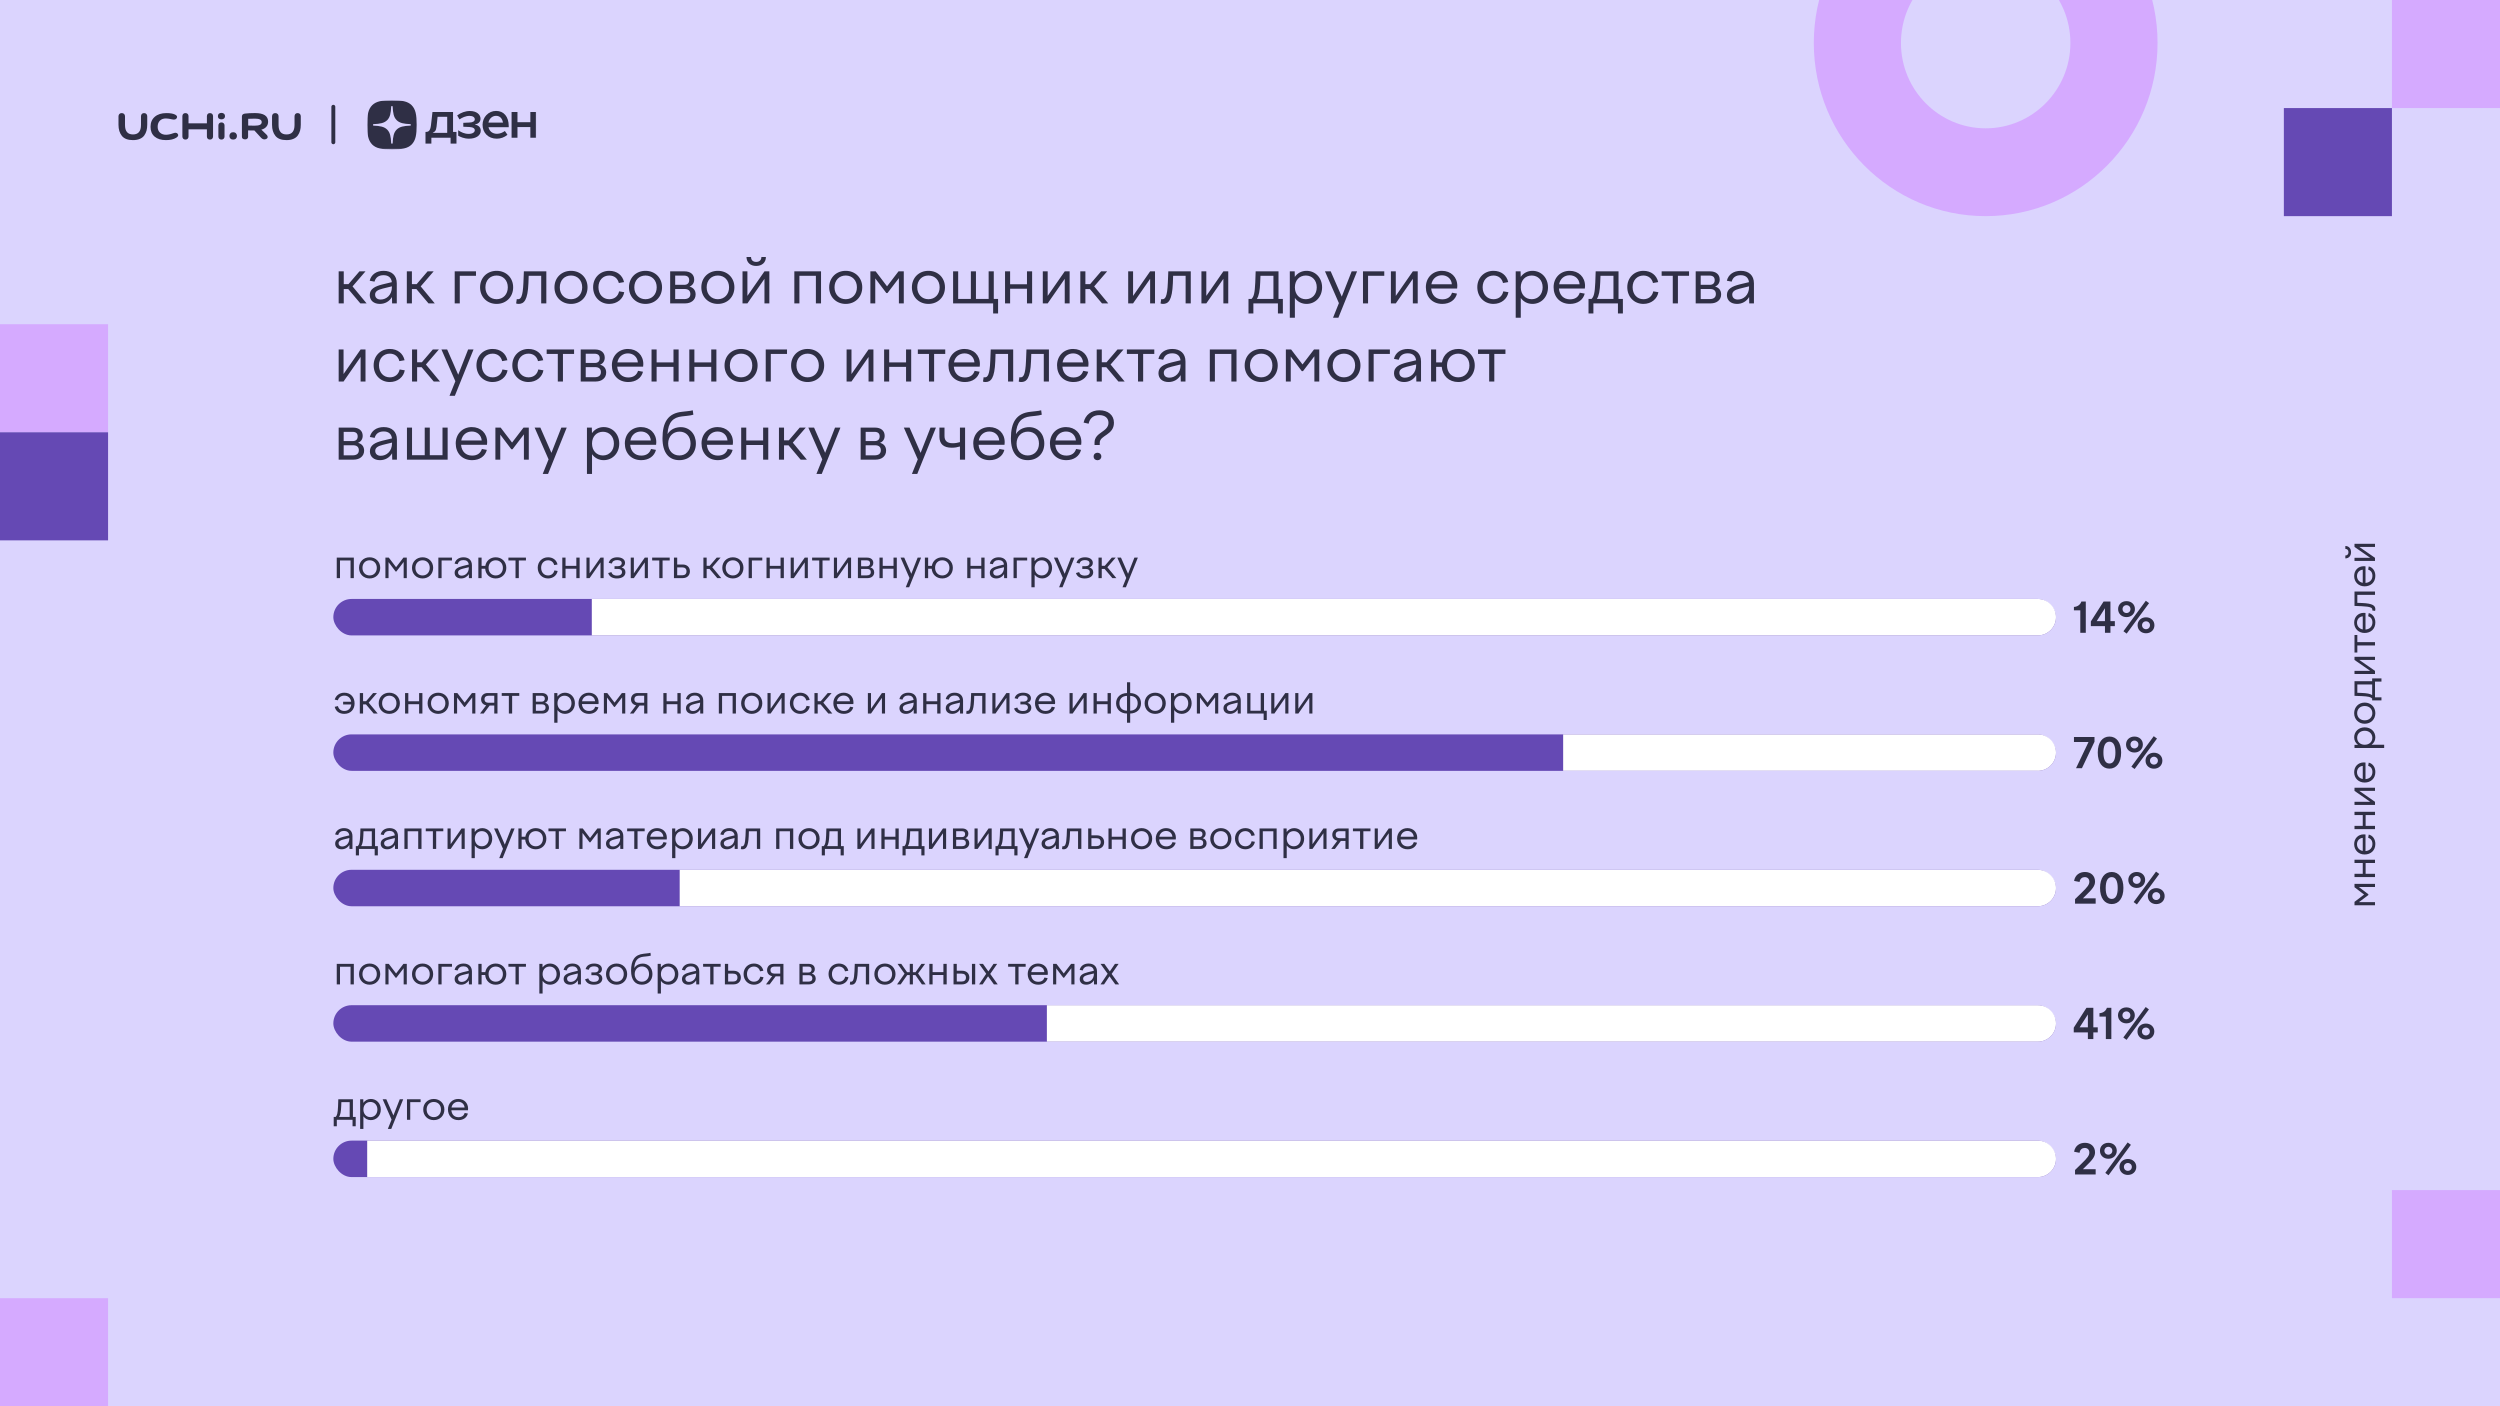
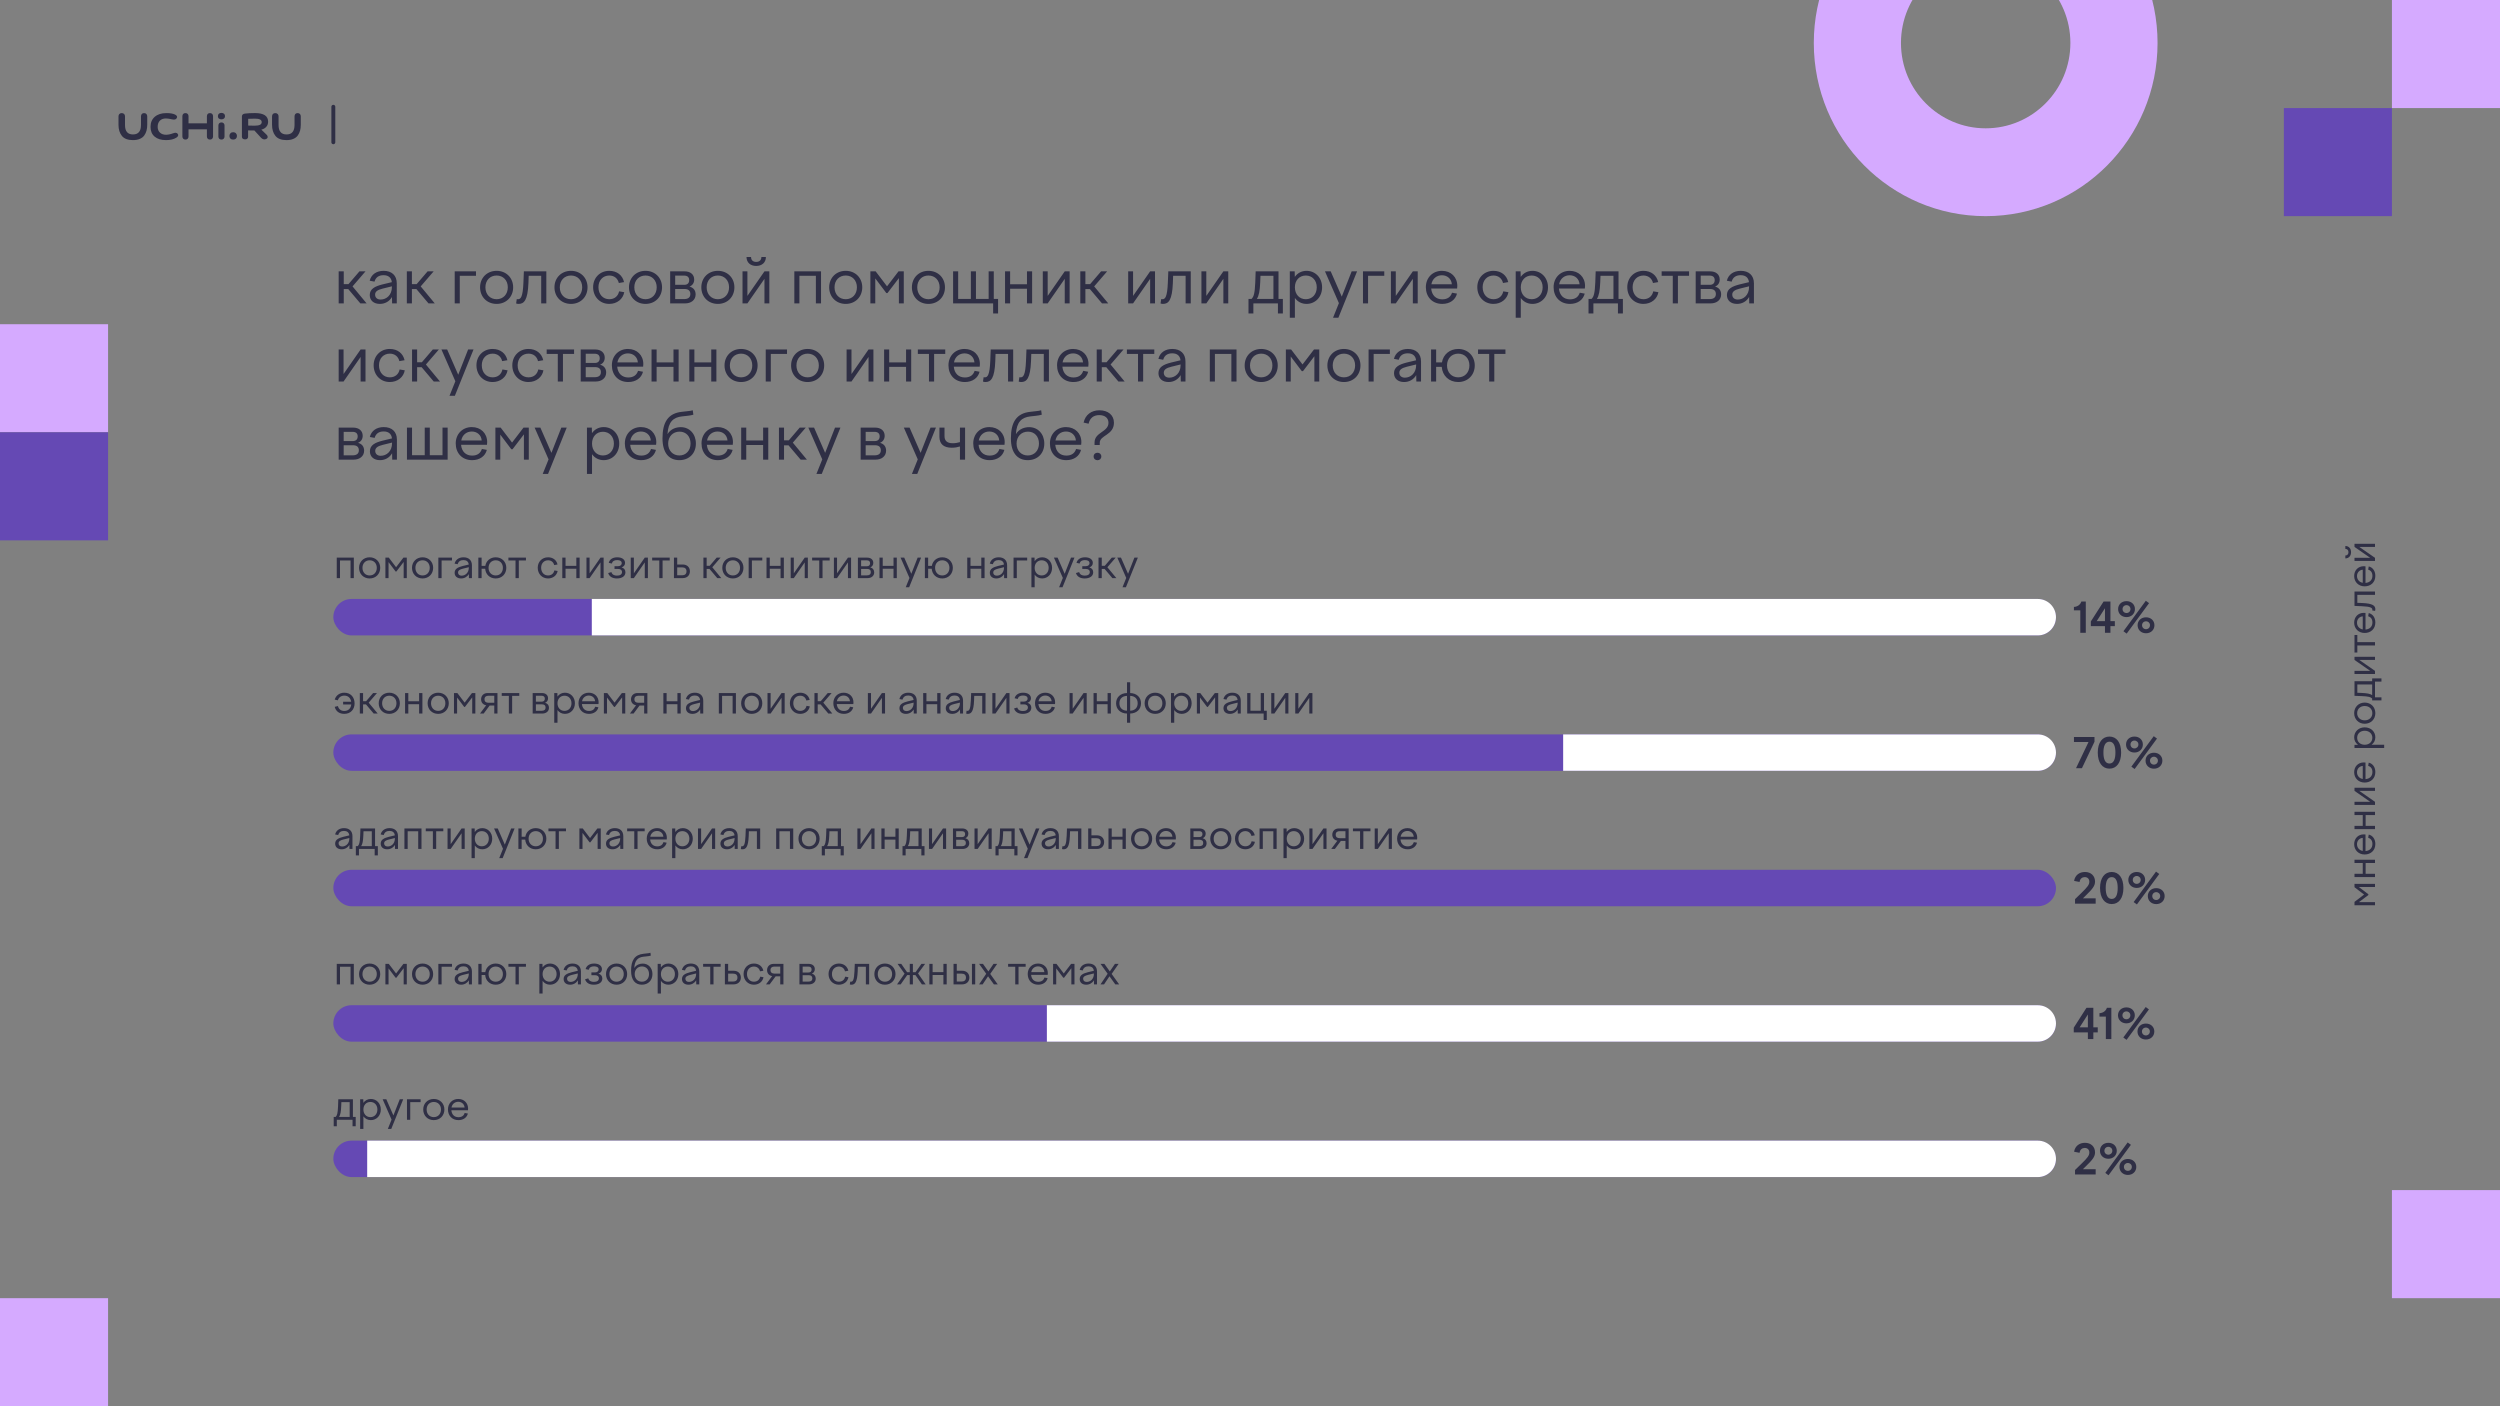
<svg xmlns="http://www.w3.org/2000/svg" width="1920" height="1080" viewBox="0 0 1920 1080" fill="none">
  <rect x="0" y="0" width="1920" height="1080" fill="#808080" stroke="none" />
  <g clip-path="url(#clip0_2314_11243)">
-     <rect width="1920" height="1080" fill="#DBD4FE" />
    <path d="M260.1 208.4H264V218.2H267.65L276.05 208.4H280.7L270.75 219.95L281.55 233H276.75L267.45 222H264V233H260.1V208.4ZM301.131 233L301.031 228.1C299.081 231.45 295.731 233.4 291.731 233.4C287.081 233.4 283.981 230.8 283.981 226.6C283.981 221.85 287.931 219.9 293.831 218.4L300.931 216.7C300.531 213.1 298.131 211.35 294.581 211.35C290.981 211.35 288.531 212.95 287.631 216.3L283.931 215.6C285.081 210.85 289.081 208 294.631 208C300.831 208 304.731 211.5 304.731 217.6V233H301.131ZM288.081 226.25C288.081 228.5 289.631 230.05 292.331 230.05C296.731 230.05 300.981 226.65 300.981 220.45V219.9L293.881 221.65C290.131 222.6 288.081 223.8 288.081 226.25ZM312.444 208.4H316.344V218.2H319.994L328.394 208.4H333.044L323.094 219.95L333.894 233H329.094L319.794 222H316.344V233H312.444V208.4ZM349.211 233V208.4H365.561V211.8H353.111V233H349.211ZM381.397 208C388.747 208 394.097 213.35 394.097 220.65C394.097 228.05 388.747 233.4 381.397 233.4C374.047 233.4 368.697 228.05 368.697 220.65C368.697 213.35 374.047 208 381.397 208ZM381.397 211.6C376.347 211.6 372.797 215.3 372.797 220.65C372.797 226.05 376.347 229.8 381.397 229.8C386.447 229.8 389.997 226.05 389.997 220.65C389.997 215.3 386.447 211.6 381.397 211.6ZM396.884 229.7C397.134 229.75 397.384 229.8 397.784 229.8C399.884 229.8 401.534 228.2 401.984 217.1L402.334 208.4H419.584V233H415.634V211.8H406.034L405.834 217.5C405.284 230.6 402.484 233.4 398.284 233.4C397.484 233.4 397.034 233.3 396.384 233.05L396.884 229.7ZM438.526 208C445.876 208 451.226 213.35 451.226 220.65C451.226 228.05 445.876 233.4 438.526 233.4C431.176 233.4 425.826 228.05 425.826 220.65C425.826 213.35 431.176 208 438.526 208ZM438.526 211.6C433.476 211.6 429.926 215.3 429.926 220.65C429.926 226.05 433.476 229.8 438.526 229.8C443.576 229.8 447.126 226.05 447.126 220.65C447.126 215.3 443.576 211.6 438.526 211.6ZM455.513 220.55C455.513 213.3 460.813 208 467.913 208C473.913 208 478.113 211.45 479.263 216.65L475.263 217.35C474.413 213.85 471.763 211.6 467.913 211.6C463.113 211.6 459.613 215.2 459.613 220.55C459.613 226.05 463.063 229.8 467.913 229.8C472.063 229.8 474.713 227.35 475.463 223.75L479.413 224.4C478.513 229.55 474.013 233.4 467.913 233.4C460.763 233.4 455.513 227.95 455.513 220.55ZM495.752 208C503.102 208 508.452 213.35 508.452 220.65C508.452 228.05 503.102 233.4 495.752 233.4C488.402 233.4 483.052 228.05 483.052 220.65C483.052 213.35 488.402 208 495.752 208ZM495.752 211.6C490.702 211.6 487.152 215.3 487.152 220.65C487.152 226.05 490.702 229.8 495.752 229.8C500.802 229.8 504.352 226.05 504.352 220.65C504.352 215.3 500.802 211.6 495.752 211.6ZM514.69 233V208.4H525.79C530.19 208.4 533.14 210.75 533.14 214.7C533.14 217.3 531.79 219.2 529.54 220.1C532.49 220.85 534.24 222.95 534.24 226.1C534.24 230.55 530.59 233 526.29 233H514.69ZM525.24 211.65H518.54V218.75H525.49C527.94 218.75 529.29 217.45 529.29 215.15C529.29 212.8 527.89 211.65 525.24 211.65ZM525.39 229.7C528.54 229.7 530.19 228.35 530.19 225.8C530.19 223.3 528.64 221.95 525.74 221.95H518.54V229.7H525.39ZM551.319 208C558.669 208 564.019 213.35 564.019 220.65C564.019 228.05 558.669 233.4 551.319 233.4C543.969 233.4 538.619 228.05 538.619 220.65C538.619 213.35 543.969 208 551.319 208ZM551.319 211.6C546.269 211.6 542.719 215.3 542.719 220.65C542.719 226.05 546.269 229.8 551.319 229.8C556.369 229.8 559.919 226.05 559.919 220.65C559.919 215.3 556.369 211.6 551.319 211.6ZM580.756 201.15C583.056 201.15 584.706 199.95 584.756 197.4H588.206C588.206 201.65 585.156 204.25 580.756 204.25C576.356 204.25 573.356 201.65 573.306 197.4H576.806C576.806 199.95 578.506 201.15 580.756 201.15ZM570.256 233V208.4H574.006V227.25L587.106 208.4H590.856V233H587.106V214.15L574.006 233H570.256ZM610.051 233V208.4H630.551V233H626.601V211.8H613.951V233H610.051ZM649.512 208C656.862 208 662.212 213.35 662.212 220.65C662.212 228.05 656.862 233.4 649.512 233.4C642.162 233.4 636.812 228.05 636.812 220.65C636.812 213.35 642.162 208 649.512 208ZM649.512 211.6C644.462 211.6 640.912 215.3 640.912 220.65C640.912 226.05 644.462 229.8 649.512 229.8C654.562 229.8 658.112 226.05 658.112 220.65C658.112 215.3 654.562 211.6 649.512 211.6ZM668.45 233V208.4H672.5L681.25 219.9L690.05 208.4H694.1V233H690.35V213.6L681.6 225.05H680.7L672.2 213.8V233H668.45ZM713.038 208C720.388 208 725.737 213.35 725.737 220.65C725.737 228.05 720.388 233.4 713.038 233.4C705.688 233.4 700.338 228.05 700.338 220.65C700.338 213.35 705.688 208 713.038 208ZM713.038 211.6C707.988 211.6 704.438 215.3 704.438 220.65C704.438 226.05 707.988 229.8 713.038 229.8C718.088 229.8 721.638 226.05 721.638 220.65C721.638 215.3 718.088 211.6 713.038 211.6ZM731.975 233V208.4H735.875V229.6H745.625V208.4H749.525V229.6H759.275V208.4H763.225V229.6H766.525V240.75H762.725V233H731.975ZM771.868 233V208.4H775.768V218.3H788.718V208.4H792.668V233H788.718V221.75H775.768V233H771.868ZM800.871 233V208.4H804.621V227.25L817.721 208.4H821.471V233H817.721V214.15L804.621 233H800.871ZM829.68 208.4H833.58V218.2H837.23L845.63 208.4H850.28L840.33 219.95L851.13 233H846.33L837.03 222H833.58V233H829.68V208.4ZM866.448 233V208.4H870.198V227.25L883.298 208.4H887.048V233H883.298V214.15L870.198 233H866.448ZM891.806 229.7C892.056 229.75 892.306 229.8 892.706 229.8C894.806 229.8 896.456 228.2 896.906 217.1L897.256 208.4H914.506V233H910.556V211.8H900.956L900.756 217.5C900.206 230.6 897.406 233.4 893.206 233.4C892.406 233.4 891.956 233.3 891.306 233.05L891.806 229.7ZM922.698 233V208.4H926.448V227.25L939.548 208.4H943.298V233H939.548V214.15L926.448 233H922.698ZM958.843 240.75V229.6H961.143C962.893 227.9 963.693 225.3 964.043 216.9L964.343 208.4H981.893V229.6H985.243V240.75H981.443V233H962.593V240.75H958.843ZM967.843 216.75C967.593 223.25 966.843 227.25 965.243 229.6H977.993V211.8H968.043L967.843 216.75ZM990.569 208.4H994.319L994.419 212.65C996.469 209.75 999.619 208 1003.42 208C1010.22 208 1015.37 213.35 1015.37 220.65C1015.37 228.05 1010.22 233.4 1003.42 233.4C999.669 233.4 996.519 231.7 994.469 228.85V244H990.569V208.4ZM1002.87 211.6C997.919 211.6 994.469 215.3 994.469 220.65C994.469 226.05 997.919 229.8 1002.87 229.8C1007.77 229.8 1011.27 226.05 1011.27 220.65C1011.27 215.3 1007.77 211.6 1002.87 211.6ZM1017.58 208.4H1021.98L1030.48 227.8L1038.08 208.4H1042.23L1027.88 244H1023.78L1028.28 232.8L1017.58 208.4ZM1046.77 233V208.4H1063.12V211.8H1050.67V233H1046.77ZM1068.21 233V208.4H1071.96V227.25L1085.06 208.4H1088.81V233H1085.06V214.15L1071.96 233H1068.21ZM1107.66 233.4C1099.96 233.4 1095.06 228 1095.06 220.55C1095.06 213.3 1100.26 208 1107.41 208C1114.31 208 1119.21 212.75 1119.21 219.6C1119.21 220.2 1119.11 220.95 1119.06 221.6H1099.16C1099.61 226.8 1102.86 229.9 1107.66 229.9C1111.76 229.9 1114.16 227.95 1115.16 224.8L1118.96 225.5C1117.76 230.35 1113.46 233.4 1107.66 233.4ZM1107.41 211.4C1103.46 211.4 1100.11 213.9 1099.31 218.3H1115.01C1114.71 214.2 1111.56 211.4 1107.41 211.4ZM1134.57 220.55C1134.57 213.3 1139.87 208 1146.97 208C1152.97 208 1157.17 211.45 1158.32 216.65L1154.32 217.35C1153.47 213.85 1150.82 211.6 1146.97 211.6C1142.17 211.6 1138.67 215.2 1138.67 220.55C1138.67 226.05 1142.12 229.8 1146.97 229.8C1151.12 229.8 1153.77 227.35 1154.52 223.75L1158.47 224.4C1157.57 229.55 1153.07 233.4 1146.97 233.4C1139.82 233.4 1134.57 227.95 1134.57 220.55ZM1164.06 208.4H1167.81L1167.91 212.65C1169.96 209.75 1173.11 208 1176.91 208C1183.71 208 1188.86 213.35 1188.86 220.65C1188.86 228.05 1183.71 233.4 1176.91 233.4C1173.16 233.4 1170.01 231.7 1167.96 228.85V244H1164.06V208.4ZM1176.36 211.6C1171.41 211.6 1167.96 215.3 1167.96 220.65C1167.96 226.05 1171.41 229.8 1176.36 229.8C1181.26 229.8 1184.76 226.05 1184.76 220.65C1184.76 215.3 1181.26 211.6 1176.36 211.6ZM1205.76 233.4C1198.06 233.4 1193.16 228 1193.16 220.55C1193.16 213.3 1198.36 208 1205.51 208C1212.41 208 1217.31 212.75 1217.31 219.6C1217.31 220.2 1217.21 220.95 1217.16 221.6H1197.26C1197.71 226.8 1200.96 229.9 1205.76 229.9C1209.86 229.9 1212.26 227.95 1213.26 224.8L1217.06 225.5C1215.86 230.35 1211.56 233.4 1205.76 233.4ZM1205.51 211.4C1201.56 211.4 1198.21 213.9 1197.41 218.3H1213.11C1212.81 214.2 1209.66 211.4 1205.51 211.4ZM1219.98 240.75V229.6H1222.28C1224.03 227.9 1224.83 225.3 1225.18 216.9L1225.48 208.4H1243.03V229.6H1246.38V240.75H1242.58V233H1223.73V240.75H1219.98ZM1228.98 216.75C1228.73 223.25 1227.98 227.25 1226.38 229.6H1239.13V211.8H1229.18L1228.98 216.75ZM1249.75 220.55C1249.75 213.3 1255.05 208 1262.15 208C1268.15 208 1272.35 211.45 1273.5 216.65L1269.5 217.35C1268.65 213.85 1266 211.6 1262.15 211.6C1257.35 211.6 1253.85 215.2 1253.85 220.55C1253.85 226.05 1257.3 229.8 1262.15 229.8C1266.3 229.8 1268.95 227.35 1269.7 223.75L1273.65 224.4C1272.75 229.55 1268.25 233.4 1262.15 233.4C1255 233.4 1249.75 227.95 1249.75 220.55ZM1284.69 233V211.8H1276.14V208.4H1297.19V211.8H1288.64V233H1284.69ZM1302.29 233V208.4H1313.39C1317.79 208.4 1320.74 210.75 1320.74 214.7C1320.74 217.3 1319.39 219.2 1317.14 220.1C1320.09 220.85 1321.84 222.95 1321.84 226.1C1321.84 230.55 1318.19 233 1313.89 233H1302.29ZM1312.84 211.65H1306.14V218.75H1313.09C1315.54 218.75 1316.89 217.45 1316.89 215.15C1316.89 212.8 1315.49 211.65 1312.84 211.65ZM1312.99 229.7C1316.14 229.7 1317.79 228.35 1317.79 225.8C1317.79 223.3 1316.24 221.95 1313.34 221.95H1306.14V229.7H1312.99ZM1343.42 233L1343.32 228.1C1341.37 231.45 1338.02 233.4 1334.02 233.4C1329.37 233.4 1326.27 230.8 1326.27 226.6C1326.27 221.85 1330.22 219.9 1336.12 218.4L1343.22 216.7C1342.82 213.1 1340.42 211.35 1336.87 211.35C1333.27 211.35 1330.82 212.95 1329.92 216.3L1326.22 215.6C1327.37 210.85 1331.37 208 1336.92 208C1343.12 208 1347.02 211.5 1347.02 217.6V233H1343.42ZM1330.37 226.25C1330.37 228.5 1331.92 230.05 1334.62 230.05C1339.02 230.05 1343.27 226.65 1343.27 220.45V219.9L1336.17 221.65C1332.42 222.6 1330.37 223.8 1330.37 226.25ZM260.1 293V268.4H263.85V287.25L276.95 268.4H280.7V293H276.95V274.15L263.85 293H260.1ZM286.959 280.55C286.959 273.3 292.259 268 299.359 268C305.359 268 309.559 271.45 310.709 276.65L306.709 277.35C305.859 273.85 303.209 271.6 299.359 271.6C294.559 271.6 291.059 275.2 291.059 280.55C291.059 286.05 294.509 289.8 299.359 289.8C303.509 289.8 306.159 287.35 306.909 283.75L310.859 284.4C309.959 289.55 305.459 293.4 299.359 293.4C292.209 293.4 286.959 287.95 286.959 280.55ZM316.448 268.4H320.348V278.2H323.998L332.398 268.4H337.048L327.098 279.95L337.898 293H333.098L323.798 282H320.348V293H316.448V268.4ZM339.017 268.4H343.417L351.917 287.8L359.517 268.4H363.667L349.317 304H345.217L349.717 292.8L339.017 268.4ZM365.914 280.55C365.914 273.3 371.214 268 378.314 268C384.314 268 388.514 271.45 389.664 276.65L385.664 277.35C384.814 273.85 382.164 271.6 378.314 271.6C373.514 271.6 370.014 275.2 370.014 280.55C370.014 286.05 373.464 289.8 378.314 289.8C382.464 289.8 385.114 287.35 385.864 283.75L389.814 284.4C388.914 289.55 384.414 293.4 378.314 293.4C371.164 293.4 365.914 287.95 365.914 280.55ZM393.453 280.55C393.453 273.3 398.753 268 405.853 268C411.853 268 416.053 271.45 417.203 276.65L413.203 277.35C412.353 273.85 409.703 271.6 405.853 271.6C401.053 271.6 397.553 275.2 397.553 280.55C397.553 286.05 401.003 289.8 405.853 289.8C410.003 289.8 412.653 287.35 413.403 283.75L417.353 284.4C416.453 289.55 411.953 293.4 405.853 293.4C398.703 293.4 393.453 287.95 393.453 280.55ZM428.392 293V271.8H419.842V268.4H440.892V271.8H432.342V293H428.392ZM445.989 293V268.4H457.089C461.489 268.4 464.439 270.75 464.439 274.7C464.439 277.3 463.089 279.2 460.839 280.1C463.789 280.85 465.539 282.95 465.539 286.1C465.539 290.55 461.889 293 457.589 293H445.989ZM456.539 271.65H449.839V278.75H456.789C459.239 278.75 460.589 277.45 460.589 275.15C460.589 272.8 459.189 271.65 456.539 271.65ZM456.689 289.7C459.839 289.7 461.489 288.35 461.489 285.8C461.489 283.3 459.939 281.95 457.039 281.95H449.839V289.7H456.689ZM482.518 293.4C474.818 293.4 469.918 288 469.918 280.55C469.918 273.3 475.118 268 482.268 268C489.168 268 494.068 272.75 494.068 279.6C494.068 280.2 493.968 280.95 493.918 281.6H474.018C474.468 286.8 477.718 289.9 482.518 289.9C486.618 289.9 489.018 287.95 490.018 284.8L493.818 285.5C492.618 290.35 488.318 293.4 482.518 293.4ZM482.268 271.4C478.318 271.4 474.968 273.9 474.168 278.3H489.868C489.568 274.2 486.418 271.4 482.268 271.4ZM500.383 293V268.4H504.283V278.3H517.233V268.4H521.183V293H517.233V281.75H504.283V293H500.383ZM529.387 293V268.4H533.287V278.3H546.237V268.4H550.187V293H546.237V281.75H533.287V293H529.387ZM569.141 268C576.491 268 581.841 273.35 581.841 280.65C581.841 288.05 576.491 293.4 569.141 293.4C561.791 293.4 556.441 288.05 556.441 280.65C556.441 273.35 561.791 268 569.141 268ZM569.141 271.6C564.091 271.6 560.541 275.3 560.541 280.65C560.541 286.05 564.091 289.8 569.141 289.8C574.191 289.8 577.741 286.05 577.741 280.65C577.741 275.3 574.191 271.6 569.141 271.6ZM588.079 293V268.4H604.429V271.8H591.979V293H588.079ZM620.264 268C627.614 268 632.964 273.35 632.964 280.65C632.964 288.05 627.614 293.4 620.264 293.4C612.914 293.4 607.564 288.05 607.564 280.65C607.564 273.35 612.914 268 620.264 268ZM620.264 271.6C615.214 271.6 611.664 275.3 611.664 280.65C611.664 286.05 615.214 289.8 620.264 289.8C625.314 289.8 628.864 286.05 628.864 280.65C628.864 275.3 625.314 271.6 620.264 271.6ZM650.188 293V268.4H653.938V287.25L667.038 268.4H670.788V293H667.038V274.15L653.938 293H650.188ZM678.996 293V268.4H682.896V278.3H695.846V268.4H699.796V293H695.846V281.75H682.896V293H678.996ZM713.45 293V271.8H704.9V268.4H725.95V271.8H717.4V293H713.45ZM741.014 293.4C733.314 293.4 728.414 288 728.414 280.55C728.414 273.3 733.614 268 740.764 268C747.664 268 752.564 272.75 752.564 279.6C752.564 280.2 752.464 280.95 752.414 281.6H732.514C732.964 286.8 736.214 289.9 741.014 289.9C745.114 289.9 747.514 287.95 748.514 284.8L752.314 285.5C751.114 290.35 746.814 293.4 741.014 293.4ZM740.764 271.4C736.814 271.4 733.464 273.9 732.664 278.3H748.364C748.064 274.2 744.914 271.4 740.764 271.4ZM755.429 289.7C755.679 289.75 755.929 289.8 756.329 289.8C758.429 289.8 760.079 288.2 760.529 277.1L760.879 268.4H778.129V293H774.179V271.8H764.579L764.379 277.5C763.829 290.6 761.029 293.4 756.829 293.4C756.029 293.4 755.579 293.3 754.929 293.05L755.429 289.7ZM782.871 289.7C783.121 289.75 783.371 289.8 783.771 289.8C785.871 289.8 787.521 288.2 787.971 277.1L788.321 268.4H805.571V293H801.621V271.8H792.021L791.821 277.5C791.271 290.6 788.471 293.4 784.271 293.4C783.471 293.4 783.021 293.3 782.371 293.05L782.871 289.7ZM824.412 293.4C816.712 293.4 811.812 288 811.812 280.55C811.812 273.3 817.012 268 824.162 268C831.062 268 835.962 272.75 835.962 279.6C835.962 280.2 835.862 280.95 835.812 281.6H815.912C816.362 286.8 819.612 289.9 824.412 289.9C828.512 289.9 830.912 287.95 831.912 284.8L835.712 285.5C834.512 290.35 830.212 293.4 824.412 293.4ZM824.162 271.4C820.212 271.4 816.862 273.9 816.062 278.3H831.762C831.462 274.2 828.312 271.4 824.162 271.4ZM842.278 268.4H846.178V278.2H849.828L858.228 268.4H862.878L852.928 279.95L863.728 293H858.928L849.628 282H846.178V293H842.278V268.4ZM873.997 293V271.8H865.447V268.4H886.497V271.8H877.947V293H873.997ZM906.844 293L906.744 288.1C904.794 291.45 901.444 293.4 897.444 293.4C892.794 293.4 889.694 290.8 889.694 286.6C889.694 281.85 893.644 279.9 899.544 278.4L906.644 276.7C906.244 273.1 903.844 271.35 900.294 271.35C896.694 271.35 894.244 272.95 893.344 276.3L889.644 275.6C890.794 270.85 894.794 268 900.344 268C906.544 268 910.444 271.5 910.444 277.6V293H906.844ZM893.794 286.25C893.794 288.5 895.344 290.05 898.044 290.05C902.444 290.05 906.694 286.65 906.694 280.45V279.9L899.594 281.65C895.844 282.6 893.794 283.8 893.794 286.25ZM929.143 293V268.4H949.643V293H945.693V271.8H933.043V293H929.143ZM968.604 268C975.954 268 981.304 273.35 981.304 280.65C981.304 288.05 975.954 293.4 968.604 293.4C961.254 293.4 955.904 288.05 955.904 280.65C955.904 273.35 961.254 268 968.604 268ZM968.604 271.6C963.554 271.6 960.004 275.3 960.004 280.65C960.004 286.05 963.554 289.8 968.604 289.8C973.654 289.8 977.204 286.05 977.204 280.65C977.204 275.3 973.654 271.6 968.604 271.6ZM987.541 293V268.4H991.591L1000.34 279.9L1009.14 268.4H1013.19V293H1009.44V273.6L1000.69 285.05H999.791L991.291 273.8V293H987.541ZM1032.13 268C1039.48 268 1044.83 273.35 1044.83 280.65C1044.83 288.05 1039.48 293.4 1032.13 293.4C1024.78 293.4 1019.43 288.05 1019.43 280.65C1019.43 273.35 1024.78 268 1032.13 268ZM1032.13 271.6C1027.08 271.6 1023.53 275.3 1023.53 280.65C1023.53 286.05 1027.08 289.8 1032.13 289.8C1037.18 289.8 1040.73 286.05 1040.73 280.65C1040.73 275.3 1037.18 271.6 1032.13 271.6ZM1051.07 293V268.4H1067.42V271.8H1054.97V293H1051.07ZM1087.75 293L1087.65 288.1C1085.7 291.45 1082.35 293.4 1078.35 293.4C1073.7 293.4 1070.6 290.8 1070.6 286.6C1070.6 281.85 1074.55 279.9 1080.45 278.4L1087.55 276.7C1087.15 273.1 1084.75 271.35 1081.2 271.35C1077.6 271.35 1075.15 272.95 1074.25 276.3L1070.55 275.6C1071.7 270.85 1075.7 268 1081.25 268C1087.45 268 1091.35 271.5 1091.35 277.6V293H1087.75ZM1074.7 286.25C1074.7 288.5 1076.25 290.05 1078.95 290.05C1083.35 290.05 1087.6 286.65 1087.6 280.45V279.9L1080.5 281.65C1076.75 282.6 1074.7 283.8 1074.7 286.25ZM1099.06 293V268.4H1102.96V278.3H1107.41C1108.41 272.25 1113.36 268 1119.91 268C1127.26 268 1132.61 273.35 1132.61 280.65C1132.61 288.05 1127.26 293.4 1119.91 293.4C1112.91 293.4 1107.76 288.6 1107.26 281.75H1102.96V293H1099.06ZM1119.91 271.6C1114.86 271.6 1111.31 275.3 1111.31 280.65C1111.31 286.05 1114.86 289.8 1119.91 289.8C1124.96 289.8 1128.51 286.05 1128.51 280.65C1128.51 275.3 1124.96 271.6 1119.91 271.6ZM1143.68 293V271.8H1135.13V268.4H1156.18V271.8H1147.63V293H1143.68ZM260.1 353V328.4H271.2C275.6 328.4 278.55 330.75 278.55 334.7C278.55 337.3 277.2 339.2 274.95 340.1C277.9 340.85 279.65 342.95 279.65 346.1C279.65 350.55 276 353 271.7 353H260.1ZM270.65 331.65H263.95V338.75H270.9C273.35 338.75 274.7 337.45 274.7 335.15C274.7 332.8 273.3 331.65 270.65 331.65ZM270.8 349.7C273.95 349.7 275.6 348.35 275.6 345.8C275.6 343.3 274.05 341.95 271.15 341.95H263.95V349.7H270.8ZM301.229 353L301.129 348.1C299.179 351.45 295.829 353.4 291.829 353.4C287.179 353.4 284.079 350.8 284.079 346.6C284.079 341.85 288.029 339.9 293.929 338.4L301.029 336.7C300.629 333.1 298.229 331.35 294.679 331.35C291.079 331.35 288.629 332.95 287.729 336.3L284.029 335.6C285.179 330.85 289.179 328 294.729 328C300.929 328 304.829 331.5 304.829 337.6V353H301.229ZM288.179 346.25C288.179 348.5 289.729 350.05 292.429 350.05C296.829 350.05 301.079 346.65 301.079 340.45V339.9L293.979 341.65C290.229 342.6 288.179 343.8 288.179 346.25ZM312.541 353V328.4H316.441V349.6H326.191V328.4H330.091V349.6H339.841V328.4H343.791V353H312.541ZM362.596 353.4C354.896 353.4 349.996 348 349.996 340.55C349.996 333.3 355.196 328 362.346 328C369.246 328 374.146 332.75 374.146 339.6C374.146 340.2 374.046 340.95 373.996 341.6H354.096C354.546 346.8 357.796 349.9 362.596 349.9C366.696 349.9 369.096 347.95 370.096 344.8L373.896 345.5C372.696 350.35 368.396 353.4 362.596 353.4ZM362.346 331.4C358.396 331.4 355.046 333.9 354.246 338.3H369.946C369.646 334.2 366.496 331.4 362.346 331.4ZM380.461 353V328.4H384.511L393.261 339.9L402.061 328.4H406.111V353H402.361V333.6L393.611 345.05H392.711L384.211 333.8V353H380.461ZM410.599 328.4H414.999L423.499 347.8L431.099 328.4H435.249L420.899 364H416.799L421.299 352.8L410.599 328.4ZM450.774 328.4H454.524L454.624 332.65C456.674 329.75 459.824 328 463.624 328C470.424 328 475.574 333.35 475.574 340.65C475.574 348.05 470.424 353.4 463.624 353.4C459.874 353.4 456.724 351.7 454.674 348.85V364H450.774V328.4ZM463.074 331.6C458.124 331.6 454.674 335.3 454.674 340.65C454.674 346.05 458.124 349.8 463.074 349.8C467.974 349.8 471.474 346.05 471.474 340.65C471.474 335.3 467.974 331.6 463.074 331.6ZM492.479 353.4C484.779 353.4 479.879 348 479.879 340.55C479.879 333.3 485.079 328 492.229 328C499.129 328 504.029 332.75 504.029 339.6C504.029 340.2 503.929 340.95 503.879 341.6H483.979C484.429 346.8 487.679 349.9 492.479 349.9C496.579 349.9 498.979 347.95 499.979 344.8L503.779 345.5C502.579 350.35 498.279 353.4 492.479 353.4ZM492.229 331.4C488.279 331.4 484.929 333.9 484.129 338.3H499.829C499.529 334.2 496.379 331.4 492.229 331.4ZM521.744 353.4C513.744 353.4 508.794 347.75 508.794 336.65C508.794 324.25 513.044 317.35 523.844 316.25L527.794 315.8C529.644 315.65 530.644 315.45 532.044 315.1L532.494 318.5C531.094 318.95 529.394 319.15 527.794 319.35L523.694 319.8C517.094 320.55 513.194 324 512.644 333.4C515.194 329.25 519.444 328.05 522.844 328.05C529.494 328.05 534.444 333.2 534.444 340.65C534.444 348.1 529.394 353.4 521.744 353.4ZM521.894 331.5C516.744 331.5 513.144 335.3 513.144 340.65C513.144 346.05 516.694 349.8 521.744 349.8C526.794 349.8 530.344 346.05 530.344 340.65C530.344 335.3 527.044 331.5 521.894 331.5ZM551.365 353.4C543.665 353.4 538.765 348 538.765 340.55C538.765 333.3 543.965 328 551.115 328C558.015 328 562.915 332.75 562.915 339.6C562.915 340.2 562.815 340.95 562.765 341.6H542.865C543.315 346.8 546.565 349.9 551.365 349.9C555.465 349.9 557.865 347.95 558.865 344.8L562.665 345.5C561.465 350.35 557.165 353.4 551.365 353.4ZM551.115 331.4C547.165 331.4 543.815 333.9 543.015 338.3H558.715C558.415 334.2 555.265 331.4 551.115 331.4ZM569.231 353V328.4H573.131V338.3H586.081V328.4H590.031V353H586.081V341.75H573.131V353H569.231ZM598.235 328.4H602.135V338.2H605.785L614.185 328.4H618.835L608.885 339.95L619.685 353H614.885L605.585 342H602.135V353H598.235V328.4ZM620.804 328.4H625.204L633.704 347.8L641.304 328.4H645.454L631.104 364H627.004L631.504 352.8L620.804 328.4ZM660.979 353V328.4H672.079C676.479 328.4 679.429 330.75 679.429 334.7C679.429 337.3 678.079 339.2 675.829 340.1C678.779 340.85 680.529 342.95 680.529 346.1C680.529 350.55 676.879 353 672.579 353H660.979ZM671.529 331.65H664.829V338.75H671.779C674.229 338.75 675.579 337.45 675.579 335.15C675.579 332.8 674.179 331.65 671.529 331.65ZM671.679 349.7C674.829 349.7 676.479 348.35 676.479 345.8C676.479 343.3 674.929 341.95 672.029 341.95H664.829V349.7H671.679ZM694.144 328.4H698.544L707.044 347.8L714.644 328.4H718.794L704.444 364H700.344L704.844 352.8L694.144 328.4ZM730.932 343.85C724.582 343.85 721.482 340.85 721.482 335.45V328.4H725.382V334.95C725.382 338.6 727.532 340.4 731.582 340.4C733.782 340.4 735.332 340.1 737.232 339.55V328.4H741.182V353H737.232V342.9C735.182 343.5 733.382 343.85 730.932 343.85ZM760.057 353.4C752.357 353.4 747.457 348 747.457 340.55C747.457 333.3 752.657 328 759.807 328C766.707 328 771.607 332.75 771.607 339.6C771.607 340.2 771.507 340.95 771.457 341.6H751.557C752.007 346.8 755.257 349.9 760.057 349.9C764.157 349.9 766.557 347.95 767.557 344.8L771.357 345.5C770.157 350.35 765.857 353.4 760.057 353.4ZM759.807 331.4C755.857 331.4 752.507 333.9 751.707 338.3H767.407C767.107 334.2 763.957 331.4 759.807 331.4ZM789.322 353.4C781.322 353.4 776.372 347.75 776.372 336.65C776.372 324.25 780.622 317.35 791.422 316.25L795.372 315.8C797.222 315.65 798.222 315.45 799.622 315.1L800.072 318.5C798.672 318.95 796.972 319.15 795.372 319.35L791.272 319.8C784.672 320.55 780.772 324 780.222 333.4C782.772 329.25 787.022 328.05 790.422 328.05C797.072 328.05 802.022 333.2 802.022 340.65C802.022 348.1 796.972 353.4 789.322 353.4ZM789.472 331.5C784.322 331.5 780.722 335.3 780.722 340.65C780.722 346.05 784.272 349.8 789.322 349.8C794.372 349.8 797.922 346.05 797.922 340.65C797.922 335.3 794.622 331.5 789.472 331.5ZM818.943 353.4C811.243 353.4 806.343 348 806.343 340.55C806.343 333.3 811.543 328 818.693 328C825.593 328 830.493 332.75 830.493 339.6C830.493 340.2 830.393 340.95 830.343 341.6H810.443C810.893 346.8 814.143 349.9 818.943 349.9C823.043 349.9 825.443 347.95 826.443 344.8L830.243 345.5C829.043 350.35 824.743 353.4 818.943 353.4ZM818.693 331.4C814.743 331.4 811.393 333.9 810.593 338.3H826.293C825.993 334.2 822.843 331.4 818.693 331.4ZM844.406 315.1C850.806 315.1 855.506 318.65 855.506 324.65C855.506 334.25 844.606 334.15 844.606 340.05V341.75H840.606V339.9C840.606 331.8 851.306 331.9 851.306 324.7C851.306 320.9 848.406 318.8 844.256 318.8C839.806 318.8 836.956 321.15 836.056 325.4L832.206 324.55C833.556 318.5 838.156 315.1 844.406 315.1ZM842.856 353.45C841.156 353.45 839.906 352.3 839.906 350.55C839.906 348.85 841.156 347.7 842.856 347.7C844.606 347.7 845.806 348.85 845.806 350.55C845.806 352.3 844.606 353.45 842.856 353.45Z" fill="#2F2F45" />
    <rect x="256" y="460" width="1323" height="28" rx="14" fill="#6549B4" />
    <path d="M454.5 460H1565C1572.73 460 1579 466.268 1579 474C1579 481.732 1572.73 488 1565 488H454.5V460Z" fill="white" />
    <path d="M258.624 444V428.256H271.744V444H269.216V430.432H261.12V444H258.624ZM283.879 428C288.583 428 292.007 431.424 292.007 436.096C292.007 440.832 288.583 444.256 283.879 444.256C279.175 444.256 275.751 440.832 275.751 436.096C275.751 431.424 279.175 428 283.879 428ZM283.879 430.304C280.647 430.304 278.375 432.672 278.375 436.096C278.375 439.552 280.647 441.952 283.879 441.952C287.111 441.952 289.383 439.552 289.383 436.096C289.383 432.672 287.111 430.304 283.879 430.304ZM295.999 444V428.256H298.591L304.191 435.616L309.823 428.256H312.415V444H310.015V431.584L304.415 438.912H303.839L298.399 431.712V444H295.999ZM324.535 428C329.239 428 332.663 431.424 332.663 436.096C332.663 440.832 329.239 444.256 324.535 444.256C319.831 444.256 316.407 440.832 316.407 436.096C316.407 431.424 319.831 428 324.535 428ZM324.535 430.304C321.303 430.304 319.031 432.672 319.031 436.096C319.031 439.552 321.303 441.952 324.535 441.952C327.767 441.952 330.039 439.552 330.039 436.096C330.039 432.672 327.767 430.304 324.535 430.304ZM336.655 444V428.256H347.119V430.432H339.151V444H336.655ZM360.134 444L360.07 440.864C358.822 443.008 356.678 444.256 354.118 444.256C351.142 444.256 349.158 442.592 349.158 439.904C349.158 436.864 351.686 435.616 355.462 434.656L360.006 433.568C359.75 431.264 358.214 430.144 355.942 430.144C353.638 430.144 352.07 431.168 351.494 433.312L349.126 432.864C349.862 429.824 352.422 428 355.974 428C359.942 428 362.438 430.24 362.438 434.144V444H360.134ZM351.782 439.68C351.782 441.12 352.774 442.112 354.502 442.112C357.318 442.112 360.038 439.936 360.038 435.968V435.616L355.494 436.736C353.094 437.344 351.782 438.112 351.782 439.68ZM367.374 444V428.256H369.87V434.592H372.718C373.358 430.72 376.526 428 380.718 428C385.422 428 388.846 431.424 388.846 436.096C388.846 440.832 385.422 444.256 380.718 444.256C376.238 444.256 372.942 441.184 372.622 436.8H369.87V444H367.374ZM380.718 430.304C377.486 430.304 375.214 432.672 375.214 436.096C375.214 439.552 377.486 441.952 380.718 441.952C383.95 441.952 386.222 439.552 386.222 436.096C386.222 432.672 383.95 430.304 380.718 430.304ZM395.925 444V430.432H390.453V428.256H403.925V430.432H398.453V444H395.925ZM412.97 436.032C412.97 431.392 416.362 428 420.906 428C424.746 428 427.434 430.208 428.17 433.536L425.61 433.984C425.066 431.744 423.37 430.304 420.906 430.304C417.834 430.304 415.594 432.608 415.594 436.032C415.594 439.552 417.802 441.952 420.906 441.952C423.562 441.952 425.258 440.384 425.738 438.08L428.266 438.496C427.69 441.792 424.81 444.256 420.906 444.256C416.33 444.256 412.97 440.768 412.97 436.032ZM431.843 444V428.256H434.339V434.592H442.627V428.256H445.155V444H442.627V436.8H434.339V444H431.843ZM450.405 444V428.256H452.805V440.32L461.189 428.256H463.589V444H461.189V431.936L452.805 444H450.405ZM473.771 444.256C470.283 444.256 467.915 442.784 467.083 440.096L469.547 439.36C470.123 441.376 471.851 442.08 473.803 442.08C476.075 442.08 477.707 441.216 477.707 439.36C477.707 437.728 476.395 436.96 474.763 436.96H471.947V434.816H474.699C476.267 434.816 477.483 433.984 477.483 432.512C477.483 431.008 476.267 430.144 473.963 430.144C471.691 430.144 470.315 431.072 469.867 432.8L467.499 432.256C468.203 429.6 470.539 428 474.059 428C477.739 428 480.043 429.728 480.043 432.32C480.043 433.92 479.083 435.168 477.355 435.776C479.211 436.256 480.331 437.568 480.331 439.488C480.331 442.72 477.355 444.256 473.771 444.256ZM484.405 444V428.256H486.805V440.32L495.189 428.256H497.589V444H495.189V431.936L486.805 444H484.405ZM506.331 444V430.432H500.859V428.256H514.331V430.432H508.859V444H506.331ZM517.593 444V428.256H520.089V433.536H524.313C527.641 433.536 529.849 435.616 529.849 438.784C529.849 441.92 527.641 444 524.313 444H517.593ZM523.865 435.744H520.089V441.824H523.865C526.073 441.824 527.225 440.736 527.225 438.784C527.225 436.8 526.073 435.744 523.865 435.744ZM540.218 428.256H542.714V434.528H545.05L550.426 428.256H553.402L547.034 435.648L553.946 444H550.874L544.922 436.96H542.714V444H540.218V428.256ZM562.848 428C567.552 428 570.976 431.424 570.976 436.096C570.976 440.832 567.552 444.256 562.848 444.256C558.144 444.256 554.72 440.832 554.72 436.096C554.72 431.424 558.144 428 562.848 428ZM562.848 430.304C559.616 430.304 557.344 432.672 557.344 436.096C557.344 439.552 559.616 441.952 562.848 441.952C566.08 441.952 568.352 439.552 568.352 436.096C568.352 432.672 566.08 430.304 562.848 430.304ZM574.968 444V428.256H585.432V430.432H577.464V444H574.968ZM588.687 444V428.256H591.183V434.592H599.471V428.256H601.999V444H599.471V436.8H591.183V444H588.687ZM607.249 444V428.256H609.649V440.32L618.033 428.256H620.433V444H618.033V431.936L609.649 444H607.249ZM629.175 444V430.432H623.703V428.256H637.175V430.432H631.703V444H629.175ZM640.437 444V428.256H642.837V440.32L651.221 428.256H653.621V444H651.221V431.936L642.837 444H640.437ZM658.874 444V428.256H665.978C668.794 428.256 670.682 429.76 670.682 432.288C670.682 433.952 669.818 435.168 668.378 435.744C670.266 436.224 671.386 437.568 671.386 439.584C671.386 442.432 669.05 444 666.298 444H658.874ZM665.626 430.336H661.338V434.88H665.786C667.354 434.88 668.218 434.048 668.218 432.576C668.218 431.072 667.322 430.336 665.626 430.336ZM665.722 441.888C667.738 441.888 668.794 441.024 668.794 439.392C668.794 437.792 667.802 436.928 665.946 436.928H661.338V441.888H665.722ZM675.437 444V428.256H677.933V434.592H686.221V428.256H688.749V444H686.221V436.8H677.933V444H675.437ZM691.631 428.256H694.447L699.887 440.672L704.751 428.256H707.407L698.223 451.04H695.599L698.479 443.872L691.631 428.256ZM710.312 444V428.256H712.808V434.592H715.656C716.296 430.72 719.464 428 723.656 428C728.36 428 731.784 431.424 731.784 436.096C731.784 440.832 728.36 444.256 723.656 444.256C719.176 444.256 715.88 441.184 715.56 436.8H712.808V444H710.312ZM723.656 430.304C720.424 430.304 718.152 432.672 718.152 436.096C718.152 439.552 720.424 441.952 723.656 441.952C726.888 441.952 729.16 439.552 729.16 436.096C729.16 432.672 726.888 430.304 723.656 430.304ZM742.843 444V428.256H745.339V434.592H753.627V428.256H756.155V444H753.627V436.8H745.339V444H742.843ZM771.165 444L771.101 440.864C769.853 443.008 767.709 444.256 765.149 444.256C762.173 444.256 760.189 442.592 760.189 439.904C760.189 436.864 762.717 435.616 766.493 434.656L771.037 433.568C770.781 431.264 769.245 430.144 766.973 430.144C764.669 430.144 763.101 431.168 762.525 433.312L760.157 432.864C760.893 429.824 763.453 428 767.005 428C770.973 428 773.469 430.24 773.469 434.144V444H771.165ZM762.813 439.68C762.813 441.12 763.805 442.112 765.533 442.112C768.349 442.112 771.069 439.936 771.069 435.968V435.616L766.525 436.736C764.125 437.344 762.813 438.112 762.813 439.68ZM778.405 444V428.256H788.869V430.432H780.901V444H778.405ZM792.124 428.256H794.524L794.588 430.976C795.9 429.12 797.916 428 800.348 428C804.7 428 807.996 431.424 807.996 436.096C807.996 440.832 804.7 444.256 800.348 444.256C797.948 444.256 795.932 443.168 794.62 441.344V451.04H792.124V428.256ZM799.996 430.304C796.828 430.304 794.62 432.672 794.62 436.096C794.62 439.552 796.828 441.952 799.996 441.952C803.132 441.952 805.372 439.552 805.372 436.096C805.372 432.672 803.132 430.304 799.996 430.304ZM809.412 428.256H812.228L817.668 440.672L822.532 428.256H825.188L816.004 451.04H813.38L816.26 443.872L809.412 428.256ZM833.021 444.256C829.533 444.256 827.165 442.784 826.333 440.096L828.797 439.36C829.373 441.376 831.101 442.08 833.053 442.08C835.325 442.08 836.957 441.216 836.957 439.36C836.957 437.728 835.645 436.96 834.013 436.96H831.197V434.816H833.949C835.517 434.816 836.733 433.984 836.733 432.512C836.733 431.008 835.517 430.144 833.213 430.144C830.941 430.144 829.565 431.072 829.117 432.8L826.749 432.256C827.453 429.6 829.789 428 833.309 428C836.989 428 839.293 429.728 839.293 432.32C839.293 433.92 838.333 435.168 836.605 435.776C838.461 436.256 839.581 437.568 839.581 439.488C839.581 442.72 836.605 444.256 833.021 444.256ZM843.655 428.256H846.151V434.528H848.487L853.863 428.256H856.839L850.471 435.648L857.383 444H854.311L848.359 436.96H846.151V444H843.655V428.256ZM858.1 428.256H860.916L866.356 440.672L871.22 428.256H873.876L864.692 451.04H862.068L864.948 443.872L858.1 428.256Z" fill="#2F2F45" />
    <path d="M1597.66 486V468.752H1592.77V466.128C1595.94 465.968 1597.89 463.952 1598.46 462H1601.89V486H1597.66ZM1616.61 486V480.88H1605.77V477.264L1615.53 462H1620.81V477.008H1624.2V480.88H1620.81V486H1616.61ZM1610.28 477.008H1616.61V467.12L1610.28 477.008ZM1633.29 486.608L1630.8 484.784L1647.98 461.392L1650.48 463.216L1633.29 486.608ZM1633.16 473.936C1629.42 473.936 1626.7 471.312 1626.7 467.76C1626.7 464.24 1629.42 461.68 1633.16 461.68C1636.94 461.68 1639.63 464.24 1639.63 467.76C1639.63 471.312 1636.94 473.936 1633.16 473.936ZM1636.2 467.76C1636.2 466.032 1634.86 464.752 1633.16 464.752C1631.44 464.752 1630.12 466.032 1630.12 467.76C1630.12 469.52 1631.44 470.8 1633.16 470.8C1634.86 470.8 1636.2 469.52 1636.2 467.76ZM1648.14 486.352C1644.4 486.352 1641.68 483.728 1641.68 480.176C1641.68 476.656 1644.4 474.096 1648.14 474.096C1651.92 474.096 1654.6 476.656 1654.6 480.176C1654.6 483.728 1651.92 486.352 1648.14 486.352ZM1651.18 480.176C1651.18 478.448 1649.84 477.168 1648.14 477.168C1646.41 477.168 1645.1 478.448 1645.1 480.176C1645.1 481.936 1646.41 483.216 1648.14 483.216C1649.84 483.216 1651.18 481.936 1651.18 480.176Z" fill="#2F2F45" />
    <rect x="256" y="564" width="1323" height="28" rx="14" fill="#6549B4" />
    <path d="M1200.5 564H1565C1572.73 564 1579 570.268 1579 578C1579 585.732 1572.73 592 1565 592H1200.5V564Z" fill="white" />
    <path d="M272.32 540.224C272.32 544.864 269.248 548.256 264.384 548.256C260.512 548.256 257.856 546.144 257.056 542.848L259.52 542.272C260.096 544.608 261.856 546.016 264.416 546.016C267.616 546.016 269.472 543.936 269.76 541.024H263.52V538.912H269.696C269.248 536.096 267.392 534.24 264.48 534.24C261.856 534.24 260.064 535.712 259.488 537.824L257.056 537.312C257.952 534.208 260.672 532 264.48 532C269.312 532 272.32 535.456 272.32 540.224ZM276.343 532.256H278.839V538.528H281.175L286.551 532.256H289.527L283.159 539.648L290.071 548H286.999L281.047 540.96H278.839V548H276.343V532.256ZM298.973 532C303.677 532 307.101 535.424 307.101 540.096C307.101 544.832 303.677 548.256 298.973 548.256C294.269 548.256 290.845 544.832 290.845 540.096C290.845 535.424 294.269 532 298.973 532ZM298.973 534.304C295.741 534.304 293.469 536.672 293.469 540.096C293.469 543.552 295.741 545.952 298.973 545.952C302.205 545.952 304.477 543.552 304.477 540.096C304.477 536.672 302.205 534.304 298.973 534.304ZM311.093 548V532.256H313.589V538.592H321.877V532.256H324.405V548H321.877V540.8H313.589V548H311.093ZM336.535 532C341.239 532 344.663 535.424 344.663 540.096C344.663 544.832 341.239 548.256 336.535 548.256C331.831 548.256 328.407 544.832 328.407 540.096C328.407 535.424 331.831 532 336.535 532ZM336.535 534.304C333.303 534.304 331.031 536.672 331.031 540.096C331.031 543.552 333.303 545.952 336.535 545.952C339.767 545.952 342.039 543.552 342.039 540.096C342.039 536.672 339.767 534.304 336.535 534.304ZM348.655 548V532.256H351.247L356.847 539.616L362.479 532.256H365.071V548H362.671V535.584L357.071 542.912H356.495L351.055 535.712V548H348.655ZM369.48 537.088C369.48 534.272 371.464 532.256 374.408 532.256H382.056V548H379.592V541.824H376.072L371.464 548H368.648L373.384 541.664C371.112 541.28 369.48 539.616 369.48 537.088ZM375.08 539.712H379.592V534.336H375.112C373.288 534.336 372.104 535.2 372.104 537.024C372.104 538.848 373.256 539.712 375.08 539.712ZM390.8 548V534.432H385.328V532.256H398.8V534.432H393.328V548H390.8ZM409.093 548V532.256H416.197C419.013 532.256 420.901 533.76 420.901 536.288C420.901 537.952 420.037 539.168 418.597 539.744C420.485 540.224 421.605 541.568 421.605 543.584C421.605 546.432 419.269 548 416.517 548H409.093ZM415.845 534.336H411.557V538.88H416.005C417.573 538.88 418.437 538.048 418.437 536.576C418.437 535.072 417.541 534.336 415.845 534.336ZM415.941 545.888C417.957 545.888 419.013 545.024 419.013 543.392C419.013 541.792 418.021 540.928 416.165 540.928H411.557V545.888H415.941ZM425.655 532.256H428.055L428.119 534.976C429.431 533.12 431.447 532 433.879 532C438.231 532 441.527 535.424 441.527 540.096C441.527 544.832 438.231 548.256 433.879 548.256C431.479 548.256 429.463 547.168 428.151 545.344V555.04H425.655V532.256ZM433.527 534.304C430.359 534.304 428.151 536.672 428.151 540.096C428.151 543.552 430.359 545.952 433.527 545.952C436.663 545.952 438.903 543.552 438.903 540.096C438.903 536.672 436.663 534.304 433.527 534.304ZM452.346 548.256C447.418 548.256 444.282 544.8 444.282 540.032C444.282 535.392 447.61 532 452.186 532C456.602 532 459.738 535.04 459.738 539.424C459.738 539.808 459.674 540.288 459.642 540.704H446.906C447.194 544.032 449.274 546.016 452.346 546.016C454.97 546.016 456.506 544.768 457.146 542.752L459.578 543.2C458.81 546.304 456.058 548.256 452.346 548.256ZM452.186 534.176C449.658 534.176 447.514 535.776 447.002 538.592H457.05C456.858 535.968 454.842 534.176 452.186 534.176ZM463.78 548V532.256H466.372L471.972 539.616L477.604 532.256H480.196V548H477.796V535.584L472.196 542.912H471.62L466.18 535.712V548H463.78ZM484.605 537.088C484.605 534.272 486.589 532.256 489.533 532.256H497.181V548H494.717V541.824H491.197L486.589 548H483.773L488.509 541.664C486.237 541.28 484.605 539.616 484.605 537.088ZM490.205 539.712H494.717V534.336H490.237C488.413 534.336 487.229 535.2 487.229 537.024C487.229 538.848 488.381 539.712 490.205 539.712ZM509.468 548V532.256H511.964V538.592H520.252V532.256H522.78V548H520.252V540.8H511.964V548H509.468ZM537.79 548L537.726 544.864C536.478 547.008 534.334 548.256 531.774 548.256C528.798 548.256 526.814 546.592 526.814 543.904C526.814 540.864 529.342 539.616 533.118 538.656L537.662 537.568C537.406 535.264 535.87 534.144 533.598 534.144C531.294 534.144 529.726 535.168 529.15 537.312L526.782 536.864C527.518 533.824 530.078 532 533.63 532C537.598 532 540.094 534.24 540.094 538.144V548H537.79ZM529.438 543.68C529.438 545.12 530.43 546.112 532.158 546.112C534.974 546.112 537.694 543.936 537.694 539.968V539.616L533.15 540.736C530.75 541.344 529.438 542.112 529.438 543.68ZM552.062 548V532.256H565.182V548H562.654V534.432H554.558V548H552.062ZM577.317 532C582.021 532 585.444 535.424 585.444 540.096C585.444 544.832 582.021 548.256 577.317 548.256C572.613 548.256 569.189 544.832 569.189 540.096C569.189 535.424 572.613 532 577.317 532ZM577.317 534.304C574.085 534.304 571.812 536.672 571.812 540.096C571.812 543.552 574.085 545.952 577.317 545.952C580.549 545.952 582.821 543.552 582.821 540.096C582.821 536.672 580.549 534.304 577.317 534.304ZM589.437 548V532.256H591.837V544.32L600.221 532.256H602.621V548H600.221V535.936L591.837 548H589.437ZM606.626 540.032C606.626 535.392 610.018 532 614.562 532C618.402 532 621.09 534.208 621.826 537.536L619.266 537.984C618.722 535.744 617.026 534.304 614.562 534.304C611.49 534.304 609.25 536.608 609.25 540.032C609.25 543.552 611.458 545.952 614.562 545.952C617.218 545.952 618.914 544.384 619.394 542.08L621.922 542.496C621.346 545.792 618.466 548.256 614.562 548.256C609.986 548.256 606.626 544.768 606.626 540.032ZM625.499 532.256H627.995V538.528H630.331L635.707 532.256H638.683L632.315 539.648L639.227 548H636.155L630.203 540.96H627.995V548H625.499V532.256ZM648.065 548.256C643.137 548.256 640.001 544.8 640.001 540.032C640.001 535.392 643.329 532 647.905 532C652.321 532 655.457 535.04 655.457 539.424C655.457 539.808 655.393 540.288 655.361 540.704H642.625C642.913 544.032 644.993 546.016 648.065 546.016C650.689 546.016 652.225 544.768 652.865 542.752L655.297 543.2C654.529 546.304 651.777 548.256 648.065 548.256ZM647.905 534.176C645.377 534.176 643.233 535.776 642.721 538.592H652.769C652.577 535.968 650.561 534.176 647.905 534.176ZM666.53 548V532.256H668.93V544.32L677.314 532.256H679.714V548H677.314V535.936L668.93 548H666.53ZM701.759 548L701.695 544.864C700.447 547.008 698.303 548.256 695.743 548.256C692.767 548.256 690.783 546.592 690.783 543.904C690.783 540.864 693.311 539.616 697.087 538.656L701.631 537.568C701.375 535.264 699.839 534.144 697.567 534.144C695.263 534.144 693.695 535.168 693.119 537.312L690.751 536.864C691.487 533.824 694.047 532 697.599 532C701.567 532 704.063 534.24 704.063 538.144V548H701.759ZM693.407 543.68C693.407 545.12 694.399 546.112 696.127 546.112C698.943 546.112 701.663 543.936 701.663 539.968V539.616L697.119 540.736C694.719 541.344 693.407 542.112 693.407 543.68ZM708.999 548V532.256H711.495V538.592H719.783V532.256H722.311V548H719.783V540.8H711.495V548H708.999ZM737.322 548L737.258 544.864C736.01 547.008 733.866 548.256 731.306 548.256C728.33 548.256 726.346 546.592 726.346 543.904C726.346 540.864 728.874 539.616 732.65 538.656L737.194 537.568C736.938 535.264 735.402 534.144 733.13 534.144C730.826 534.144 729.258 535.168 728.682 537.312L726.314 536.864C727.049 533.824 729.61 532 733.161 532C737.13 532 739.626 534.24 739.626 538.144V548H737.322ZM728.97 543.68C728.97 545.12 729.962 546.112 731.69 546.112C734.506 546.112 737.226 543.936 737.226 539.968V539.616L732.682 540.736C730.282 541.344 728.97 542.112 728.97 543.68ZM742.354 545.888C742.514 545.92 742.674 545.952 742.93 545.952C744.274 545.952 745.33 544.928 745.618 537.824L745.842 532.256H756.882V548H754.354V534.432H748.21L748.082 538.08C747.73 546.464 745.938 548.256 743.25 548.256C742.738 548.256 742.45 548.192 742.034 548.032L742.354 545.888ZM762.124 548V532.256H764.524V544.32L772.908 532.256H775.308V548H772.908V535.936L764.524 548H762.124ZM785.49 548.256C782.002 548.256 779.634 546.784 778.802 544.096L781.266 543.36C781.842 545.376 783.57 546.08 785.522 546.08C787.794 546.08 789.426 545.216 789.426 543.36C789.426 541.728 788.114 540.96 786.482 540.96H783.666V538.816H786.418C787.986 538.816 789.202 537.984 789.202 536.512C789.202 535.008 787.986 534.144 785.682 534.144C783.41 534.144 782.034 535.072 781.586 536.8L779.218 536.256C779.922 533.6 782.258 532 785.778 532C789.458 532 791.762 533.728 791.762 536.32C791.762 537.92 790.802 539.168 789.074 539.776C790.93 540.256 792.05 541.568 792.05 543.488C792.05 546.72 789.074 548.256 785.49 548.256ZM802.94 548.256C798.012 548.256 794.876 544.8 794.876 540.032C794.876 535.392 798.204 532 802.78 532C807.196 532 810.332 535.04 810.332 539.424C810.332 539.808 810.268 540.288 810.236 540.704H797.5C797.788 544.032 799.868 546.016 802.94 546.016C805.564 546.016 807.1 544.768 807.74 542.752L810.172 543.2C809.404 546.304 806.652 548.256 802.94 548.256ZM802.78 534.176C800.252 534.176 798.108 535.776 797.596 538.592H807.644C807.452 535.968 805.436 534.176 802.78 534.176ZM821.405 548V532.256H823.805V544.32L832.189 532.256H834.589V548H832.189V535.936L823.805 548H821.405ZM839.843 548V532.256H842.339V538.592H850.627V532.256H853.155V548H850.627V540.8H842.339V548H839.843ZM865.541 555.04V548C860.517 547.904 857.157 544.768 857.157 540.096C857.157 535.488 860.517 532.352 865.541 532.256V524H867.973V532.256C872.997 532.384 876.293 535.52 876.293 540.096C876.293 544.736 872.997 547.872 867.973 548V555.04H865.541ZM859.717 540.096C859.717 543.52 861.861 545.728 865.541 545.824V534.432C861.861 534.528 859.717 536.704 859.717 540.096ZM873.733 540.096C873.733 536.704 871.621 534.528 867.973 534.432V545.824C871.621 545.728 873.733 543.52 873.733 540.096ZM887.192 532C891.896 532 895.319 535.424 895.319 540.096C895.319 544.832 891.896 548.256 887.192 548.256C882.488 548.256 879.064 544.832 879.064 540.096C879.064 535.424 882.488 532 887.192 532ZM887.192 534.304C883.96 534.304 881.688 536.672 881.688 540.096C881.688 543.552 883.96 545.952 887.192 545.952C890.424 545.952 892.696 543.552 892.696 540.096C892.696 536.672 890.424 534.304 887.192 534.304ZM899.312 532.256H901.712L901.776 534.976C903.088 533.12 905.104 532 907.536 532C911.888 532 915.184 535.424 915.184 540.096C915.184 544.832 911.888 548.256 907.536 548.256C905.135 548.256 903.12 547.168 901.808 545.344V555.04H899.312V532.256ZM907.184 534.304C904.016 534.304 901.808 536.672 901.808 540.096C901.808 543.552 904.016 545.952 907.184 545.952C910.32 545.952 912.56 543.552 912.56 540.096C912.56 536.672 910.32 534.304 907.184 534.304ZM919.187 548V532.256H921.779L927.379 539.616L933.01 532.256H935.603V548H933.203V535.584L927.603 542.912H927.027L921.587 535.712V548H919.187ZM950.603 548L950.539 544.864C949.291 547.008 947.147 548.256 944.587 548.256C941.611 548.256 939.627 546.592 939.627 543.904C939.627 540.864 942.155 539.616 945.931 538.656L950.475 537.568C950.219 535.264 948.683 534.144 946.411 534.144C944.107 534.144 942.539 535.168 941.963 537.312L939.595 536.864C940.331 533.824 942.891 532 946.443 532C950.411 532 952.907 534.24 952.907 538.144V548H950.603ZM942.251 543.68C942.251 545.12 943.243 546.112 944.971 546.112C947.787 546.112 950.507 543.936 950.507 539.968V539.616L945.963 540.736C943.563 541.344 942.251 542.112 942.251 543.68ZM957.843 548V532.256H960.339V545.824H968.243V532.256H970.771V545.824H972.883V552.96H970.483V548H957.843ZM976.312 548V532.256H978.712V544.32L987.096 532.256H989.496V548H987.096V535.936L978.712 548H976.312ZM994.749 548V532.256H997.149V544.32L1005.53 532.256H1007.93V548H1005.53V535.936L997.149 548H994.749Z" fill="#2F2F45" />
    <path d="M1594.37 590L1603.97 569.872H1592.8V566H1608.58V569.648L1598.91 590H1594.37ZM1620.07 590.32C1614.63 590.32 1611.08 585.776 1611.08 577.936C1611.08 570.192 1614.63 565.68 1620.07 565.68C1625.48 565.68 1629.03 570.192 1629.03 577.936C1629.03 585.776 1625.48 590.32 1620.07 590.32ZM1620.07 569.616C1616.77 569.616 1615.43 572.976 1615.43 577.936C1615.43 583.024 1616.74 586.384 1620.07 586.384C1623.33 586.384 1624.64 583.024 1624.64 577.936C1624.64 572.976 1623.3 569.616 1620.07 569.616ZM1639.39 590.608L1636.89 588.784L1654.07 565.392L1656.57 567.216L1639.39 590.608ZM1639.26 577.936C1635.51 577.936 1632.79 575.312 1632.79 571.76C1632.79 568.24 1635.51 565.68 1639.26 565.68C1643.03 565.68 1645.72 568.24 1645.72 571.76C1645.72 575.312 1643.03 577.936 1639.26 577.936ZM1642.3 571.76C1642.3 570.032 1640.95 568.752 1639.26 568.752C1637.53 568.752 1636.22 570.032 1636.22 571.76C1636.22 573.52 1637.53 574.8 1639.26 574.8C1640.95 574.8 1642.3 573.52 1642.3 571.76ZM1654.23 590.352C1650.49 590.352 1647.77 587.728 1647.77 584.176C1647.77 580.656 1650.49 578.096 1654.23 578.096C1658.01 578.096 1660.7 580.656 1660.7 584.176C1660.7 587.728 1658.01 590.352 1654.23 590.352ZM1657.27 584.176C1657.27 582.448 1655.93 581.168 1654.23 581.168C1652.51 581.168 1651.19 582.448 1651.19 584.176C1651.19 585.936 1652.51 587.216 1654.23 587.216C1655.93 587.216 1657.27 585.936 1657.27 584.176Z" fill="#2F2F45" />
    <rect x="256" y="668" width="1323" height="28" rx="14" fill="#6549B4" />
-     <path d="M522 668H1565C1572.73 668 1579 674.268 1579 682C1579 689.732 1572.73 696 1565 696H522V668Z" fill="white" />
    <path d="M268.384 652L268.32 648.864C267.072 651.008 264.928 652.256 262.368 652.256C259.392 652.256 257.408 650.592 257.408 647.904C257.408 644.864 259.936 643.616 263.712 642.656L268.256 641.568C268 639.264 266.464 638.144 264.192 638.144C261.888 638.144 260.32 639.168 259.744 641.312L257.376 640.864C258.112 637.824 260.672 636 264.224 636C268.192 636 270.688 638.24 270.688 642.144V652H268.384ZM260.032 647.68C260.032 649.12 261.024 650.112 262.752 650.112C265.568 650.112 268.288 647.936 268.288 643.968V643.616L263.744 644.736C261.344 645.344 260.032 646.112 260.032 647.68ZM273.288 656.96V649.824H274.76C275.88 648.736 276.392 647.072 276.616 641.696L276.808 636.256H288.04V649.824H290.184V656.96H287.752V652H275.688V656.96H273.288ZM279.048 641.6C278.888 645.76 278.408 648.32 277.384 649.824H285.544V638.432H279.176L279.048 641.6ZM303.353 652L303.289 648.864C302.041 651.008 299.897 652.256 297.337 652.256C294.361 652.256 292.377 650.592 292.377 647.904C292.377 644.864 294.905 643.616 298.681 642.656L303.225 641.568C302.969 639.264 301.433 638.144 299.161 638.144C296.857 638.144 295.289 639.168 294.713 641.312L292.345 640.864C293.081 637.824 295.641 636 299.193 636C303.161 636 305.657 638.24 305.657 642.144V652H303.353ZM295.001 647.68C295.001 649.12 295.993 650.112 297.721 650.112C300.537 650.112 303.257 647.936 303.257 643.968V643.616L298.713 644.736C296.313 645.344 295.001 646.112 295.001 647.68ZM310.593 652V636.256H323.713V652H321.185V638.432H313.089V652H310.593ZM332.456 652V638.432H326.984V636.256H340.456V638.432H334.984V652H332.456ZM343.718 652V636.256H346.118V648.32L354.502 636.256H356.902V652H354.502V639.936L346.118 652H343.718ZM362.155 636.256H364.555L364.619 638.976C365.931 637.12 367.947 636 370.379 636C374.731 636 378.027 639.424 378.027 644.096C378.027 648.832 374.731 652.256 370.379 652.256C367.979 652.256 365.963 651.168 364.651 649.344V659.04H362.155V636.256ZM370.027 638.304C366.859 638.304 364.651 640.672 364.651 644.096C364.651 647.552 366.859 649.952 370.027 649.952C373.163 649.952 375.403 647.552 375.403 644.096C375.403 640.672 373.163 638.304 370.027 638.304ZM379.444 636.256H382.26L387.7 648.672L392.564 636.256H395.22L386.036 659.04H383.411L386.292 651.872L379.444 636.256ZM398.124 652V636.256H400.62V642.592H403.468C404.108 638.72 407.276 636 411.468 636C416.172 636 419.596 639.424 419.596 644.096C419.596 648.832 416.172 652.256 411.468 652.256C406.988 652.256 403.692 649.184 403.372 644.8H400.62V652H398.124ZM411.468 638.304C408.236 638.304 405.964 640.672 405.964 644.096C405.964 647.552 408.236 649.952 411.468 649.952C414.7 649.952 416.972 647.552 416.972 644.096C416.972 640.672 414.7 638.304 411.468 638.304ZM426.675 652V638.432H421.203V636.256H434.675V638.432H429.203V652H426.675ZM444.968 652V636.256H447.56L453.16 643.616L458.792 636.256H461.384V652H458.984V639.584L453.384 646.912H452.808L447.368 639.712V652H444.968ZM476.384 652L476.32 648.864C475.072 651.008 472.928 652.256 470.368 652.256C467.392 652.256 465.408 650.592 465.408 647.904C465.408 644.864 467.936 643.616 471.712 642.656L476.256 641.568C476 639.264 474.464 638.144 472.192 638.144C469.888 638.144 468.32 639.168 467.744 641.312L465.376 640.864C466.112 637.824 468.672 636 472.224 636C476.192 636 478.688 638.24 478.688 642.144V652H476.384ZM468.032 647.68C468.032 649.12 469.024 650.112 470.752 650.112C473.568 650.112 476.288 647.936 476.288 643.968V643.616L471.744 644.736C469.344 645.344 468.032 646.112 468.032 647.68ZM487.112 652V638.432H481.64V636.256H495.112V638.432H489.64V652H487.112ZM504.753 652.256C499.825 652.256 496.689 648.8 496.689 644.032C496.689 639.392 500.016 636 504.593 636C509.009 636 512.145 639.04 512.145 643.424C512.145 643.808 512.081 644.288 512.049 644.704H499.312C499.601 648.032 501.681 650.016 504.753 650.016C507.377 650.016 508.913 648.768 509.553 646.752L511.985 647.2C511.217 650.304 508.465 652.256 504.753 652.256ZM504.593 638.176C502.065 638.176 499.921 639.776 499.409 642.592H509.457C509.265 639.968 507.249 638.176 504.593 638.176ZM516.187 636.256H518.587L518.651 638.976C519.963 637.12 521.979 636 524.411 636C528.763 636 532.059 639.424 532.059 644.096C532.059 648.832 528.763 652.256 524.411 652.256C522.01 652.256 519.995 651.168 518.683 649.344V659.04H516.187V636.256ZM524.059 638.304C520.891 638.304 518.683 640.672 518.683 644.096C518.683 647.552 520.891 649.952 524.059 649.952C527.195 649.952 529.435 647.552 529.435 644.096C529.435 640.672 527.195 638.304 524.059 638.304ZM536.062 652V636.256H538.462V648.32L546.846 636.256H549.246V652H546.846V639.936L538.462 652H536.062ZM564.259 652L564.195 648.864C562.947 651.008 560.803 652.256 558.243 652.256C555.267 652.256 553.283 650.592 553.283 647.904C553.283 644.864 555.811 643.616 559.587 642.656L564.131 641.568C563.875 639.264 562.339 638.144 560.067 638.144C557.763 638.144 556.195 639.168 555.619 641.312L553.251 640.864C553.987 637.824 556.547 636 560.099 636C564.067 636 566.563 638.24 566.563 642.144V652H564.259ZM555.907 647.68C555.907 649.12 556.899 650.112 558.627 650.112C561.443 650.112 564.163 647.936 564.163 643.968V643.616L559.619 644.736C557.219 645.344 555.907 646.112 555.907 647.68ZM569.291 649.888C569.451 649.92 569.611 649.952 569.867 649.952C571.211 649.952 572.267 648.928 572.555 641.824L572.779 636.256H583.819V652H581.291V638.432H575.147L575.019 642.08C574.667 650.464 572.875 652.256 570.187 652.256C569.675 652.256 569.387 652.192 568.971 652.032L569.291 649.888ZM596.093 652V636.256H609.213V652H606.685V638.432H598.589V652H596.093ZM621.348 636C626.052 636 629.476 639.424 629.476 644.096C629.476 648.832 626.052 652.256 621.348 652.256C616.644 652.256 613.22 648.832 613.22 644.096C613.22 639.424 616.644 636 621.348 636ZM621.348 638.304C618.116 638.304 615.844 640.672 615.844 644.096C615.844 647.552 618.116 649.952 621.348 649.952C624.58 649.952 626.852 647.552 626.852 644.096C626.852 640.672 624.58 638.304 621.348 638.304ZM631.132 656.96V649.824H632.604C633.724 648.736 634.236 647.072 634.46 641.696L634.652 636.256H645.884V649.824H648.028V656.96H645.596V652H633.532V656.96H631.132ZM636.892 641.6C636.732 645.76 636.252 648.32 635.228 649.824H643.388V638.432H637.02L636.892 641.6ZM658.468 652V636.256H660.868V648.32L669.252 636.256H671.652V652H669.252V639.936L660.868 652H658.468ZM676.905 652V636.256H679.401V642.592H687.689V636.256H690.217V652H687.689V644.8H679.401V652H676.905ZM693.132 656.96V649.824H694.604C695.724 648.736 696.236 647.072 696.46 641.696L696.652 636.256H707.884V649.824H710.028V656.96H707.596V652H695.532V656.96H693.132ZM698.892 641.6C698.732 645.76 698.252 648.32 697.228 649.824H705.388V638.432H699.02L698.892 641.6ZM713.437 652V636.256H715.837V648.32L724.221 636.256H726.621V652H724.221V639.936L715.837 652H713.437ZM731.874 652V636.256H738.978C741.794 636.256 743.682 637.76 743.682 640.288C743.682 641.952 742.818 643.168 741.378 643.744C743.266 644.224 744.386 645.568 744.386 647.584C744.386 650.432 742.05 652 739.298 652H731.874ZM738.626 638.336H734.338V642.88H738.786C740.354 642.88 741.218 642.048 741.218 640.576C741.218 639.072 740.322 638.336 738.626 638.336ZM738.722 649.888C740.738 649.888 741.794 649.024 741.794 647.392C741.794 645.792 740.802 644.928 738.946 644.928H734.338V649.888H738.722ZM748.437 652V636.256H750.837V648.32L759.221 636.256H761.621V652H759.221V639.936L750.837 652H748.437ZM764.538 656.96V649.824H766.01C767.13 648.736 767.642 647.072 767.866 641.696L768.058 636.256H779.29V649.824H781.434V656.96H779.002V652H766.938V656.96H764.538ZM770.298 641.6C770.138 645.76 769.658 648.32 768.634 649.824H776.794V638.432H770.426L770.298 641.6ZM782.475 636.256H785.291L790.731 648.672L795.595 636.256H798.251L789.067 659.04H786.443L789.323 651.872L782.475 636.256ZM810.915 652L810.851 648.864C809.603 651.008 807.459 652.256 804.899 652.256C801.923 652.256 799.939 650.592 799.939 647.904C799.939 644.864 802.467 643.616 806.243 642.656L810.787 641.568C810.531 639.264 808.995 638.144 806.723 638.144C804.419 638.144 802.851 639.168 802.275 641.312L799.907 640.864C800.643 637.824 803.203 636 806.755 636C810.723 636 813.219 638.24 813.219 642.144V652H810.915ZM802.563 647.68C802.563 649.12 803.555 650.112 805.283 650.112C808.099 650.112 810.819 647.936 810.819 643.968V643.616L806.275 644.736C803.875 645.344 802.563 646.112 802.563 647.68ZM815.947 649.888C816.107 649.92 816.267 649.952 816.523 649.952C817.867 649.952 818.923 648.928 819.211 641.824L819.435 636.256H830.475V652H827.947V638.432H821.803L821.675 642.08C821.323 650.464 819.531 652.256 816.843 652.256C816.331 652.256 816.043 652.192 815.627 652.032L815.947 649.888ZM835.718 652V636.256H838.214V641.536H842.438C845.766 641.536 847.974 643.616 847.974 646.784C847.974 649.92 845.766 652 842.438 652H835.718ZM841.99 643.744H838.214V649.824H841.99C844.198 649.824 845.35 648.736 845.35 646.784C845.35 644.8 844.198 643.744 841.99 643.744ZM851.312 652V636.256H853.808V642.592H862.096V636.256H864.624V652H862.096V644.8H853.808V652H851.312ZM876.754 636C881.458 636 884.882 639.424 884.882 644.096C884.882 648.832 881.458 652.256 876.754 652.256C872.05 652.256 868.626 648.832 868.626 644.096C868.626 639.424 872.05 636 876.754 636ZM876.754 638.304C873.522 638.304 871.25 640.672 871.25 644.096C871.25 647.552 873.522 649.952 876.754 649.952C879.986 649.952 882.258 647.552 882.258 644.096C882.258 640.672 879.986 638.304 876.754 638.304ZM895.69 652.256C890.762 652.256 887.626 648.8 887.626 644.032C887.626 639.392 890.954 636 895.53 636C899.946 636 903.082 639.04 903.082 643.424C903.082 643.808 903.018 644.288 902.986 644.704H890.25C890.538 648.032 892.618 650.016 895.69 650.016C898.314 650.016 899.85 648.768 900.49 646.752L902.922 647.2C902.154 650.304 899.402 652.256 895.69 652.256ZM895.53 638.176C893.002 638.176 890.858 639.776 890.346 642.592H900.394C900.202 639.968 898.186 638.176 895.53 638.176ZM914.155 652V636.256H921.259C924.075 636.256 925.963 637.76 925.963 640.288C925.963 641.952 925.099 643.168 923.659 643.744C925.547 644.224 926.667 645.568 926.667 647.584C926.667 650.432 924.331 652 921.579 652H914.155ZM920.907 638.336H916.619V642.88H921.067C922.635 642.88 923.499 642.048 923.499 640.576C923.499 639.072 922.603 638.336 920.907 638.336ZM921.003 649.888C923.019 649.888 924.075 649.024 924.075 647.392C924.075 645.792 923.083 644.928 921.227 644.928H916.619V649.888H921.003ZM937.598 636C942.302 636 945.726 639.424 945.726 644.096C945.726 648.832 942.302 652.256 937.598 652.256C932.894 652.256 929.47 648.832 929.47 644.096C929.47 639.424 932.894 636 937.598 636ZM937.598 638.304C934.366 638.304 932.094 640.672 932.094 644.096C932.094 647.552 934.366 649.952 937.598 649.952C940.83 649.952 943.102 647.552 943.102 644.096C943.102 640.672 940.83 638.304 937.598 638.304ZM948.47 644.032C948.47 639.392 951.862 636 956.406 636C960.246 636 962.934 638.208 963.67 641.536L961.11 641.984C960.566 639.744 958.87 638.304 956.406 638.304C953.334 638.304 951.094 640.608 951.094 644.032C951.094 647.552 953.302 649.952 956.406 649.952C959.062 649.952 960.758 648.384 961.238 646.08L963.766 646.496C963.19 649.792 960.31 652.256 956.406 652.256C951.83 652.256 948.47 648.768 948.47 644.032ZM967.343 652V636.256H980.463V652H977.935V638.432H969.839V652H967.343ZM985.718 636.256H988.118L988.182 638.976C989.494 637.12 991.51 636 993.942 636C998.294 636 1001.59 639.424 1001.59 644.096C1001.59 648.832 998.294 652.256 993.942 652.256C991.542 652.256 989.526 651.168 988.214 649.344V659.04H985.718V636.256ZM993.59 638.304C990.422 638.304 988.214 640.672 988.214 644.096C988.214 647.552 990.422 649.952 993.59 649.952C996.726 649.952 998.966 647.552 998.966 644.096C998.966 640.672 996.726 638.304 993.59 638.304ZM1005.59 652V636.256H1007.99V648.32L1016.38 636.256H1018.78V652H1016.38V639.936L1007.99 652H1005.59ZM1023.2 641.088C1023.2 638.272 1025.18 636.256 1028.13 636.256H1035.77V652H1033.31V645.824H1029.79L1025.18 652H1022.37L1027.1 645.664C1024.83 645.28 1023.2 643.616 1023.2 641.088ZM1028.8 643.712H1033.31V638.336H1028.83C1027.01 638.336 1025.82 639.2 1025.82 641.024C1025.82 642.848 1026.97 643.712 1028.8 643.712ZM1044.52 652V638.432H1039.05V636.256H1052.52V638.432H1047.05V652H1044.52ZM1055.78 652V636.256H1058.18V648.32L1066.56 636.256H1068.96V652H1066.56V639.936L1058.18 652H1055.78ZM1081.03 652.256C1076.11 652.256 1072.97 648.8 1072.97 644.032C1072.97 639.392 1076.3 636 1080.87 636C1085.29 636 1088.43 639.04 1088.43 643.424C1088.43 643.808 1088.36 644.288 1088.33 644.704H1075.59C1075.88 648.032 1077.96 650.016 1081.03 650.016C1083.66 650.016 1085.19 648.768 1085.83 646.752L1088.27 647.2C1087.5 650.304 1084.75 652.256 1081.03 652.256ZM1080.87 638.176C1078.35 638.176 1076.2 639.776 1075.69 642.592H1085.74C1085.55 639.968 1083.53 638.176 1080.87 638.176Z" fill="#2F2F45" />
    <path d="M1609.47 689.936V694H1593.63V690.544L1598.37 685.936C1603.36 681.168 1604.61 679.28 1604.61 677.168C1604.61 675.056 1603.3 673.616 1601.09 673.616C1599.23 673.616 1597.41 674.768 1597.12 677.36L1592.9 676.528C1593.66 671.984 1597.12 669.68 1601.28 669.68C1605.95 669.68 1608.99 672.72 1608.99 677.04C1608.99 680.304 1607.1 682.704 1601.76 687.888L1599.68 689.936H1609.47ZM1621.82 694.32C1616.38 694.32 1612.83 689.776 1612.83 681.936C1612.83 674.192 1616.38 669.68 1621.82 669.68C1627.23 669.68 1630.78 674.192 1630.78 681.936C1630.78 689.776 1627.23 694.32 1621.82 694.32ZM1621.82 673.616C1618.52 673.616 1617.18 676.976 1617.18 681.936C1617.18 687.024 1618.49 690.384 1621.82 690.384C1625.08 690.384 1626.39 687.024 1626.39 681.936C1626.39 676.976 1625.05 673.616 1621.82 673.616ZM1641.14 694.608L1638.64 692.784L1655.82 669.392L1658.32 671.216L1641.14 694.608ZM1641.01 681.936C1637.26 681.936 1634.54 679.312 1634.54 675.76C1634.54 672.24 1637.26 669.68 1641.01 669.68C1644.78 669.68 1647.47 672.24 1647.47 675.76C1647.47 679.312 1644.78 681.936 1641.01 681.936ZM1644.05 675.76C1644.05 674.032 1642.7 672.752 1641.01 672.752C1639.28 672.752 1637.97 674.032 1637.97 675.76C1637.97 677.52 1639.28 678.8 1641.01 678.8C1642.7 678.8 1644.05 677.52 1644.05 675.76ZM1655.98 694.352C1652.24 694.352 1649.52 691.728 1649.52 688.176C1649.52 684.656 1652.24 682.096 1655.98 682.096C1659.76 682.096 1662.45 684.656 1662.45 688.176C1662.45 691.728 1659.76 694.352 1655.98 694.352ZM1659.02 688.176C1659.02 686.448 1657.68 685.168 1655.98 685.168C1654.26 685.168 1652.94 686.448 1652.94 688.176C1652.94 689.936 1654.26 691.216 1655.98 691.216C1657.68 691.216 1659.02 689.936 1659.02 688.176Z" fill="#2F2F45" />
    <rect x="256" y="772" width="1323" height="28" rx="14" fill="#6549B4" />
    <path d="M804 772H1565C1572.73 772 1579 778.268 1579 786C1579 793.732 1572.73 800 1565 800H804V772Z" fill="white" />
    <path d="M258.624 756V740.256H271.744V756H269.216V742.432H261.12V756H258.624ZM283.879 740C288.583 740 292.007 743.424 292.007 748.096C292.007 752.832 288.583 756.256 283.879 756.256C279.175 756.256 275.751 752.832 275.751 748.096C275.751 743.424 279.175 740 283.879 740ZM283.879 742.304C280.647 742.304 278.375 744.672 278.375 748.096C278.375 751.552 280.647 753.952 283.879 753.952C287.111 753.952 289.383 751.552 289.383 748.096C289.383 744.672 287.111 742.304 283.879 742.304ZM295.999 756V740.256H298.591L304.191 747.616L309.823 740.256H312.415V756H310.015V743.584L304.415 750.912H303.839L298.399 743.712V756H295.999ZM324.535 740C329.239 740 332.663 743.424 332.663 748.096C332.663 752.832 329.239 756.256 324.535 756.256C319.831 756.256 316.407 752.832 316.407 748.096C316.407 743.424 319.831 740 324.535 740ZM324.535 742.304C321.303 742.304 319.031 744.672 319.031 748.096C319.031 751.552 321.303 753.952 324.535 753.952C327.767 753.952 330.039 751.552 330.039 748.096C330.039 744.672 327.767 742.304 324.535 742.304ZM336.655 756V740.256H347.119V742.432H339.151V756H336.655ZM360.134 756L360.07 752.864C358.822 755.008 356.678 756.256 354.118 756.256C351.142 756.256 349.158 754.592 349.158 751.904C349.158 748.864 351.686 747.616 355.462 746.656L360.006 745.568C359.75 743.264 358.214 742.144 355.942 742.144C353.638 742.144 352.07 743.168 351.494 745.312L349.126 744.864C349.862 741.824 352.422 740 355.974 740C359.942 740 362.438 742.24 362.438 746.144V756H360.134ZM351.782 751.68C351.782 753.12 352.774 754.112 354.502 754.112C357.318 754.112 360.038 751.936 360.038 747.968V747.616L355.494 748.736C353.094 749.344 351.782 750.112 351.782 751.68ZM367.374 756V740.256H369.87V746.592H372.718C373.358 742.72 376.526 740 380.718 740C385.422 740 388.846 743.424 388.846 748.096C388.846 752.832 385.422 756.256 380.718 756.256C376.238 756.256 372.942 753.184 372.622 748.8H369.87V756H367.374ZM380.718 742.304C377.486 742.304 375.214 744.672 375.214 748.096C375.214 751.552 377.486 753.952 380.718 753.952C383.95 753.952 386.222 751.552 386.222 748.096C386.222 744.672 383.95 742.304 380.718 742.304ZM395.925 756V742.432H390.453V740.256H403.925V742.432H398.453V756H395.925ZM414.218 740.256H416.618L416.682 742.976C417.994 741.12 420.01 740 422.442 740C426.794 740 430.09 743.424 430.09 748.096C430.09 752.832 426.794 756.256 422.442 756.256C420.042 756.256 418.026 755.168 416.714 753.344V763.04H414.218V740.256ZM422.09 742.304C418.922 742.304 416.714 744.672 416.714 748.096C416.714 751.552 418.922 753.952 422.09 753.952C425.226 753.952 427.466 751.552 427.466 748.096C427.466 744.672 425.226 742.304 422.09 742.304ZM443.853 756L443.789 752.864C442.541 755.008 440.397 756.256 437.837 756.256C434.861 756.256 432.877 754.592 432.877 751.904C432.877 748.864 435.405 747.616 439.181 746.656L443.725 745.568C443.469 743.264 441.933 742.144 439.661 742.144C437.357 742.144 435.789 743.168 435.213 745.312L432.845 744.864C433.581 741.824 436.141 740 439.693 740C443.661 740 446.157 742.24 446.157 746.144V756H443.853ZM435.501 751.68C435.501 753.12 436.493 754.112 438.221 754.112C441.037 754.112 443.757 751.936 443.757 747.968V747.616L439.213 748.736C436.813 749.344 435.501 750.112 435.501 751.68ZM456.021 756.256C452.533 756.256 450.165 754.784 449.333 752.096L451.797 751.36C452.373 753.376 454.101 754.08 456.053 754.08C458.325 754.08 459.957 753.216 459.957 751.36C459.957 749.728 458.645 748.96 457.013 748.96H454.197V746.816H456.949C458.517 746.816 459.733 745.984 459.733 744.512C459.733 743.008 458.517 742.144 456.213 742.144C453.941 742.144 452.565 743.072 452.117 744.8L449.749 744.256C450.453 741.6 452.789 740 456.309 740C459.989 740 462.293 741.728 462.293 744.32C462.293 745.92 461.333 747.168 459.605 747.776C461.461 748.256 462.581 749.568 462.581 751.488C462.581 754.72 459.605 756.256 456.021 756.256ZM473.535 740C478.239 740 481.663 743.424 481.663 748.096C481.663 752.832 478.239 756.256 473.535 756.256C468.831 756.256 465.407 752.832 465.407 748.096C465.407 743.424 468.831 740 473.535 740ZM473.535 742.304C470.303 742.304 468.031 744.672 468.031 748.096C468.031 751.552 470.303 753.952 473.535 753.952C476.767 753.952 479.039 751.552 479.039 748.096C479.039 744.672 476.767 742.304 473.535 742.304ZM492.951 756.256C487.831 756.256 484.663 752.64 484.663 745.536C484.663 737.6 487.383 733.184 494.295 732.48L496.823 732.192C498.007 732.096 498.647 731.968 499.543 731.744L499.831 733.92C498.935 734.208 497.847 734.336 496.823 734.464L494.199 734.752C489.975 735.232 487.479 737.44 487.127 743.456C488.759 740.8 491.479 740.032 493.655 740.032C497.911 740.032 501.079 743.328 501.079 748.096C501.079 752.864 497.847 756.256 492.951 756.256ZM493.047 742.24C489.751 742.24 487.447 744.672 487.447 748.096C487.447 751.552 489.719 753.952 492.951 753.952C496.183 753.952 498.455 751.552 498.455 748.096C498.455 744.672 496.343 742.24 493.047 742.24ZM505.093 740.256H507.493L507.557 742.976C508.869 741.12 510.885 740 513.317 740C517.669 740 520.965 743.424 520.965 748.096C520.965 752.832 517.669 756.256 513.317 756.256C510.917 756.256 508.901 755.168 507.589 753.344V763.04H505.093V740.256ZM512.965 742.304C509.797 742.304 507.589 744.672 507.589 748.096C507.589 751.552 509.797 753.952 512.965 753.952C516.101 753.952 518.341 751.552 518.341 748.096C518.341 744.672 516.101 742.304 512.965 742.304ZM534.728 756L534.664 752.864C533.416 755.008 531.272 756.256 528.712 756.256C525.736 756.256 523.752 754.592 523.752 751.904C523.752 748.864 526.28 747.616 530.056 746.656L534.6 745.568C534.344 743.264 532.808 742.144 530.536 742.144C528.232 742.144 526.664 743.168 526.088 745.312L523.72 744.864C524.456 741.824 527.016 740 530.568 740C534.536 740 537.032 742.24 537.032 746.144V756H534.728ZM526.376 751.68C526.376 753.12 527.368 754.112 529.096 754.112C531.912 754.112 534.632 751.936 534.632 747.968V747.616L530.088 748.736C527.688 749.344 526.376 750.112 526.376 751.68ZM545.456 756V742.432H539.984V740.256H553.456V742.432H547.984V756H545.456ZM556.718 756V740.256H559.214V745.536H563.438C566.766 745.536 568.974 747.616 568.974 750.784C568.974 753.92 566.766 756 563.438 756H556.718ZM562.99 747.744H559.214V753.824H562.99C565.198 753.824 566.35 752.736 566.35 750.784C566.35 748.8 565.198 747.744 562.99 747.744ZM571.064 748.032C571.064 743.392 574.456 740 579 740C582.84 740 585.528 742.208 586.264 745.536L583.704 745.984C583.16 743.744 581.464 742.304 579 742.304C575.928 742.304 573.688 744.608 573.688 748.032C573.688 751.552 575.896 753.952 579 753.952C581.656 753.952 583.352 752.384 583.832 750.08L586.36 750.496C585.784 753.792 582.904 756.256 579 756.256C574.424 756.256 571.064 752.768 571.064 748.032ZM589.105 745.088C589.105 742.272 591.089 740.256 594.033 740.256H601.681V756H599.217V749.824H595.697L591.089 756H588.273L593.009 749.664C590.737 749.28 589.105 747.616 589.105 745.088ZM594.705 747.712H599.217V742.336H594.737C592.913 742.336 591.729 743.2 591.729 745.024C591.729 746.848 592.881 747.712 594.705 747.712ZM613.968 756V740.256H621.072C623.888 740.256 625.776 741.76 625.776 744.288C625.776 745.952 624.912 747.168 623.472 747.744C625.36 748.224 626.48 749.568 626.48 751.584C626.48 754.432 624.144 756 621.392 756H613.968ZM620.72 742.336H616.432V746.88H620.88C622.448 746.88 623.312 746.048 623.312 744.576C623.312 743.072 622.416 742.336 620.72 742.336ZM620.816 753.888C622.832 753.888 623.888 753.024 623.888 751.392C623.888 749.792 622.896 748.928 621.04 748.928H616.432V753.888H620.816ZM636.314 748.032C636.314 743.392 639.706 740 644.25 740C648.09 740 650.778 742.208 651.514 745.536L648.954 745.984C648.41 743.744 646.714 742.304 644.25 742.304C641.178 742.304 638.938 744.608 638.938 748.032C638.938 751.552 641.146 753.952 644.25 753.952C646.906 753.952 648.602 752.384 649.082 750.08L651.61 750.496C651.034 753.792 648.154 756.256 644.25 756.256C639.674 756.256 636.314 752.768 636.314 748.032ZM652.979 753.888C653.139 753.92 653.299 753.952 653.555 753.952C654.899 753.952 655.955 752.928 656.243 745.824L656.467 740.256H667.507V756H664.979V742.432H658.835L658.707 746.08C658.355 754.464 656.562 756.256 653.875 756.256C653.363 756.256 653.075 756.192 652.659 756.032L652.979 753.888ZM679.629 740C684.333 740 687.757 743.424 687.757 748.096C687.757 752.832 684.333 756.256 679.629 756.256C674.925 756.256 671.501 752.832 671.501 748.096C671.501 743.424 674.925 740 679.629 740ZM679.629 742.304C676.397 742.304 674.125 744.672 674.125 748.096C674.125 751.552 676.397 753.952 679.629 753.952C682.861 753.952 685.133 751.552 685.133 748.096C685.133 744.672 682.861 742.304 679.629 742.304ZM692.175 740.256L696.623 746.624H698.703V740.256H701.103V746.624H703.151L707.663 740.256H710.479L705.071 747.616L710.895 756H708.015L703.055 748.864H701.103V756H698.703V748.864H696.719L691.727 756H688.943L694.703 747.776L689.327 740.256H692.175ZM713.749 756V740.256H716.245V746.592H724.533V740.256H727.061V756H724.533V748.8H716.245V756H713.749ZM732.312 756V740.256H734.808V745.536H738.936C742.264 745.536 744.472 747.616 744.472 750.784C744.472 753.92 742.264 756 738.936 756H732.312ZM746.456 756V740.256H748.952V756H746.456ZM738.488 747.744H734.808V753.824H738.488C740.696 753.824 741.848 752.736 741.848 750.784C741.848 748.8 740.696 747.744 738.488 747.744ZM754.923 740.256L759.083 746.048L763.019 740.256H765.835L760.491 747.968L766.251 756H763.307L758.827 749.792L754.667 756H751.947L757.419 747.84L751.947 740.256H754.923ZM779.706 756V742.432H774.234V740.256H787.706V742.432H782.234V756H779.706ZM797.346 756.256C792.418 756.256 789.282 752.8 789.282 748.032C789.282 743.392 792.61 740 797.186 740C801.602 740 804.738 743.04 804.738 747.424C804.738 747.808 804.674 748.288 804.642 748.704H791.906C792.194 752.032 794.274 754.016 797.346 754.016C799.97 754.016 801.506 752.768 802.146 750.752L804.578 751.2C803.81 754.304 801.058 756.256 797.346 756.256ZM797.186 742.176C794.658 742.176 792.514 743.776 792.002 746.592H802.05C801.858 743.968 799.842 742.176 797.186 742.176ZM808.78 756V740.256H811.372L816.972 747.616L822.604 740.256H825.196V756H822.796V743.584L817.196 750.912H816.62L811.18 743.712V756H808.78ZM840.197 756L840.133 752.864C838.885 755.008 836.741 756.256 834.181 756.256C831.205 756.256 829.221 754.592 829.221 751.904C829.221 748.864 831.749 747.616 835.525 746.656L840.069 745.568C839.813 743.264 838.277 742.144 836.005 742.144C833.701 742.144 832.133 743.168 831.557 745.312L829.189 744.864C829.924 741.824 832.485 740 836.036 740C840.005 740 842.501 742.24 842.501 746.144V756H840.197ZM831.845 751.68C831.845 753.12 832.837 754.112 834.565 754.112C837.381 754.112 840.101 751.936 840.101 747.968V747.616L835.557 748.736C833.157 749.344 831.845 750.112 831.845 751.68ZM848.173 740.256L852.333 746.048L856.269 740.256H859.085L853.741 747.968L859.501 756H856.557L852.077 749.792L847.917 756H845.197L850.669 747.84L845.197 740.256H848.173Z" fill="#2F2F45" />
    <path d="M1603.49 798V792.88H1592.64V789.264L1602.4 774H1607.68V789.008H1611.07V792.88H1607.68V798H1603.49ZM1597.15 789.008H1603.49V779.12L1597.15 789.008ZM1617.29 798V780.752H1612.39V778.128C1615.56 777.968 1617.51 775.952 1618.09 774H1621.51V798H1617.29ZM1633.2 798.608L1630.7 796.784L1647.89 773.392L1650.38 775.216L1633.2 798.608ZM1633.07 785.936C1629.33 785.936 1626.61 783.312 1626.61 779.76C1626.61 776.24 1629.33 773.68 1633.07 773.68C1636.85 773.68 1639.53 776.24 1639.53 779.76C1639.53 783.312 1636.85 785.936 1633.07 785.936ZM1636.11 779.76C1636.11 778.032 1634.77 776.752 1633.07 776.752C1631.34 776.752 1630.03 778.032 1630.03 779.76C1630.03 781.52 1631.34 782.8 1633.07 782.8C1634.77 782.8 1636.11 781.52 1636.11 779.76ZM1648.05 798.352C1644.3 798.352 1641.58 795.728 1641.58 792.176C1641.58 788.656 1644.3 786.096 1648.05 786.096C1651.82 786.096 1654.51 788.656 1654.51 792.176C1654.51 795.728 1651.82 798.352 1648.05 798.352ZM1651.09 792.176C1651.09 790.448 1649.74 789.168 1648.05 789.168C1646.32 789.168 1645.01 790.448 1645.01 792.176C1645.01 793.936 1646.32 795.216 1648.05 795.216C1649.74 795.216 1651.09 793.936 1651.09 792.176Z" fill="#2F2F45" />
    <rect x="256" y="876" width="1323" height="28" rx="14" fill="#6549B4" />
    <path d="M282 876H1565C1572.73 876 1579 882.268 1579 890C1579 897.732 1572.73 904 1565 904H282V876Z" fill="white" />
    <path d="M256.288 864.96V857.824H257.76C258.88 856.736 259.392 855.072 259.616 849.696L259.808 844.256H271.04V857.824H273.184V864.96H270.752V860H258.688V864.96H256.288ZM262.048 849.6C261.888 853.76 261.408 856.32 260.384 857.824H268.544V846.432H262.176L262.048 849.6ZM276.593 844.256H278.993L279.057 846.976C280.369 845.12 282.385 844 284.817 844C289.169 844 292.465 847.424 292.465 852.096C292.465 856.832 289.169 860.256 284.817 860.256C282.417 860.256 280.401 859.168 279.089 857.344V867.04H276.593V844.256ZM284.465 846.304C281.297 846.304 279.089 848.672 279.089 852.096C279.089 855.552 281.297 857.952 284.465 857.952C287.601 857.952 289.841 855.552 289.841 852.096C289.841 848.672 287.601 846.304 284.465 846.304ZM293.881 844.256H296.697L302.137 856.672L307.001 844.256H309.657L300.473 867.04H297.849L300.729 859.872L293.881 844.256ZM312.562 860V844.256H323.026V846.432H315.058V860H312.562ZM333.16 844C337.864 844 341.288 847.424 341.288 852.096C341.288 856.832 337.864 860.256 333.16 860.256C328.456 860.256 325.032 856.832 325.032 852.096C325.032 847.424 328.456 844 333.16 844ZM333.16 846.304C329.928 846.304 327.656 848.672 327.656 852.096C327.656 855.552 329.928 857.952 333.16 857.952C336.392 857.952 338.664 855.552 338.664 852.096C338.664 848.672 336.392 846.304 333.16 846.304ZM352.096 860.256C347.168 860.256 344.032 856.8 344.032 852.032C344.032 847.392 347.36 844 351.936 844C356.352 844 359.488 847.04 359.488 851.424C359.488 851.808 359.424 852.288 359.392 852.704H346.656C346.944 856.032 349.024 858.016 352.096 858.016C354.72 858.016 356.256 856.768 356.896 854.752L359.328 855.2C358.56 858.304 355.808 860.256 352.096 860.256ZM351.936 846.176C349.408 846.176 347.264 847.776 346.752 850.592H356.8C356.608 847.968 354.592 846.176 351.936 846.176Z" fill="#2F2F45" />
    <path d="M1609.47 897.936V902H1593.63V898.544L1598.37 893.936C1603.36 889.168 1604.61 887.28 1604.61 885.168C1604.61 883.056 1603.3 881.616 1601.09 881.616C1599.23 881.616 1597.41 882.768 1597.12 885.36L1592.9 884.528C1593.66 879.984 1597.12 877.68 1601.28 877.68C1605.95 877.68 1608.99 880.72 1608.99 885.04C1608.99 888.304 1607.1 890.704 1601.76 895.888L1599.68 897.936H1609.47ZM1619.35 902.608L1616.86 900.784L1634.04 877.392L1636.54 879.216L1619.35 902.608ZM1619.23 889.936C1615.48 889.936 1612.76 887.312 1612.76 883.76C1612.76 880.24 1615.48 877.68 1619.23 877.68C1623 877.68 1625.69 880.24 1625.69 883.76C1625.69 887.312 1623 889.936 1619.23 889.936ZM1622.27 883.76C1622.27 882.032 1620.92 880.752 1619.23 880.752C1617.5 880.752 1616.19 882.032 1616.19 883.76C1616.19 885.52 1617.5 886.8 1619.23 886.8C1620.92 886.8 1622.27 885.52 1622.27 883.76ZM1634.2 902.352C1630.46 902.352 1627.74 899.728 1627.74 896.176C1627.74 892.656 1630.46 890.096 1634.2 890.096C1637.98 890.096 1640.67 892.656 1640.67 896.176C1640.67 899.728 1637.98 902.352 1634.2 902.352ZM1637.24 896.176C1637.24 894.448 1635.9 893.168 1634.2 893.168C1632.47 893.168 1631.16 894.448 1631.16 896.176C1631.16 897.936 1632.47 899.216 1634.2 899.216C1635.9 899.216 1637.24 897.936 1637.24 896.176Z" fill="#2F2F45" />
    <path fill-rule="evenodd" clip-rule="evenodd" d="M1657 33C1657 106.454 1597.9 166 1525 166C1452.1 166 1393 106.454 1393 33C1393 -40.454 1452.1 -100 1525 -100C1597.9 -100 1657 -40.454 1657 33ZM1590.06 32.999C1590.06 69.201 1560.93 98.549 1525 98.549C1489.07 98.549 1459.94 69.201 1459.94 32.999C1459.94 -3.203 1489.07 -32.551 1525 -32.551C1560.93 -32.551 1590.06 -3.203 1590.06 32.999Z" fill="#D5AAFF" />
    <rect x="1837" y="83" width="83" height="83" transform="rotate(-90 1837 83)" fill="#D5AAFF" />
    <rect x="1754" y="166" width="83" height="83" transform="rotate(-90 1754 166)" fill="#6549B4" />
    <rect y="332" width="83" height="83" transform="rotate(-90 0 332)" fill="#D5AAFF" />
    <rect y="415" width="83" height="83" transform="rotate(-90 0 415)" fill="#6549B4" />
    <rect x="1837" y="997" width="83" height="83" transform="rotate(-90 1837 997)" fill="#D5AAFF" />
    <rect y="1080" width="83" height="83" transform="rotate(-90 0 1080)" fill="#D5AAFF" />
    <path d="M256 82L256 109.264" stroke="#2F2F45" stroke-width="3" stroke-linecap="round" />
    <path fill-rule="evenodd" clip-rule="evenodd" d="M108.276 89.379C108.276 88.647 108.478 88.043 108.881 87.569C109.285 87.094 109.876 86.857 110.654 86.857C111.434 86.857 112.032 87.094 112.449 87.569C112.866 88.043 113.075 88.647 113.075 89.379V95.766C113.075 97.447 112.894 98.966 112.532 100.322C112.171 101.678 111.586 102.919 110.78 104.045C109.973 105.17 108.833 106.045 107.358 106.668C105.884 107.292 104.131 107.604 102.1 107.604C98.177 107.604 95.347 106.526 93.608 104.37C91.869 102.214 91 99.373 91 95.847V89.379C91 88.647 91.215 88.043 91.647 87.569C92.078 87.094 92.683 86.857 93.462 86.857C94.269 86.857 94.895 87.094 95.34 87.569C95.785 88.043 96.007 88.647 96.007 89.379V96.051C96.007 100.851 98.052 103.251 102.142 103.251C106.231 103.251 108.276 100.824 108.276 95.969V89.379Z" fill="#2F2F45" />
    <path fill-rule="evenodd" clip-rule="evenodd" d="M199.644 95.861C200.545 95.418 200.996 94.705 200.996 93.722C200.996 91.983 199.254 91.113 195.769 91.113C195.136 91.113 191.829 91.161 190.61 91.258V96.429C191.366 96.493 194.575 96.526 195.477 96.526C197.353 96.526 198.742 96.304 199.644 95.861ZM185.789 89.45C185.789 88.238 186.517 87.505 187.973 87.25C189.508 86.973 193.441 86.835 195.807 86.835C202.543 86.835 205.911 89.046 205.911 93.469C205.911 94.979 205.469 96.254 204.584 97.296C203.701 98.338 202.474 99.146 200.702 99.555L204.959 103.691C205.723 104.538 206.052 105.982 204.38 106.779C203.01 107.433 201.5 106.973 200.397 105.7L195.352 100.198C195.015 100.241 191.236 100.22 190.533 100.135V105.094C190.533 105.668 190.326 106.136 189.909 106.498C189.493 106.859 189.055 107.04 188.327 107.04C187.573 107.04 186.796 106.859 186.393 106.498C185.99 106.136 185.789 105.668 185.789 105.094V89.45Z" fill="#2F2F45" />
    <path fill-rule="evenodd" clip-rule="evenodd" d="M226.201 89.379C226.201 88.647 226.403 88.043 226.806 87.569C227.21 87.094 227.801 86.857 228.58 86.857C229.359 86.857 229.957 87.094 230.374 87.569C230.792 88.043 231 88.647 231 89.379V95.766C231 97.447 230.819 98.966 230.458 100.322C230.096 101.678 229.512 102.919 228.705 104.045C227.899 105.17 226.758 106.045 225.283 106.668C223.809 107.292 222.056 107.604 220.025 107.604C216.103 107.604 213.272 106.526 211.533 104.37C209.794 102.214 208.925 99.373 208.925 95.847V89.379C208.925 88.647 209.141 88.043 209.572 87.569C210.004 87.094 210.608 86.857 211.387 86.857C212.194 86.857 212.82 87.094 213.265 87.569C213.71 88.043 213.933 88.647 213.933 89.379V96.051C213.933 100.851 215.977 103.251 220.067 103.251C224.156 103.251 226.201 100.824 226.201 95.969V89.379Z" fill="#2F2F45" />
    <path fill-rule="evenodd" clip-rule="evenodd" d="M127.448 107.604C123.741 107.604 120.842 106.709 118.748 104.919C116.655 103.13 115.608 100.621 115.608 97.394C115.608 94.139 116.698 91.569 118.877 89.684C121.056 87.799 124.033 86.857 127.808 86.857C130.726 86.857 132.939 87.236 134.449 87.996C135.924 88.728 136.353 89.637 135.736 90.722C135.152 91.698 134.02 92.112 132.338 91.705C130.588 91.299 128.634 90.966 127.467 90.966C125.477 90.966 123.916 91.535 122.783 92.674C121.65 93.813 121.084 95.386 121.084 97.394C121.084 99.292 121.676 100.784 122.86 101.868C124.044 102.953 125.597 103.496 127.519 103.496C128.892 103.496 131.034 103.116 132.956 102.356C134.603 101.733 135.77 101.868 136.456 102.763C137.246 103.794 136.903 104.783 135.427 105.733C133.436 106.98 130.777 107.604 127.448 107.604Z" fill="#2F2F45" />
    <path fill-rule="evenodd" clip-rule="evenodd" d="M168.075 87.368C168.562 86.921 169.223 86.697 170.057 86.697C170.892 86.697 171.56 86.921 172.061 87.368C172.561 87.816 172.812 88.419 172.812 89.179C172.812 89.965 172.561 90.575 172.061 91.009C171.56 91.443 170.892 91.66 170.057 91.66C169.223 91.66 168.562 91.45 168.075 91.029C167.589 90.609 167.345 89.992 167.345 89.179C167.345 88.419 167.589 87.816 168.075 87.368Z" fill="#2F2F45" />
    <path fill-rule="evenodd" clip-rule="evenodd" d="M162.991 87.528C162.574 87.081 161.99 86.857 161.238 86.857C160.487 86.857 159.91 87.081 159.507 87.528C159.103 87.975 158.901 88.539 158.901 89.216V94.729H144.787V89.216C144.787 88.539 144.579 87.975 144.161 87.528C143.744 87.081 143.16 86.857 142.408 86.857C141.657 86.857 141.08 87.081 140.677 87.528C140.273 87.975 140.071 88.539 140.071 89.216V104.838C140.071 105.516 140.273 106.079 140.677 106.526C141.08 106.974 141.657 107.197 142.408 107.197C143.16 107.197 143.744 106.974 144.161 106.526C144.579 106.079 144.787 105.516 144.787 104.838V99.326H158.901V104.838C158.901 105.516 159.103 106.079 159.507 106.526C159.91 106.974 160.487 107.197 161.238 107.197C161.99 107.197 162.574 106.974 162.991 106.526C163.409 106.079 163.617 105.516 163.617 104.838V89.216C163.617 88.539 163.409 87.975 162.991 87.528Z" fill="#2F2F45" />
    <path fill-rule="evenodd" clip-rule="evenodd" d="M167.721 96.38C167.721 95.702 167.923 95.138 168.327 94.691C168.73 94.244 169.307 94.02 170.058 94.02C170.81 94.02 171.394 94.244 171.811 94.691C172.228 95.138 172.437 95.702 172.437 96.38V104.837C172.437 105.515 172.228 106.078 171.811 106.525C171.394 106.973 170.81 107.197 170.058 107.197C169.307 107.197 168.73 106.973 168.327 106.525C167.923 106.078 167.721 105.515 167.721 104.837V96.38Z" fill="#2F2F45" />
    <path fill-rule="evenodd" clip-rule="evenodd" d="M176.963 102.376C177.478 101.82 178.18 101.542 179.07 101.542C179.961 101.542 180.67 101.82 181.198 102.376C181.727 102.932 181.991 103.603 181.991 104.389C181.991 105.203 181.734 105.874 181.219 106.403C180.705 106.932 179.988 107.196 179.07 107.196C178.152 107.196 177.443 106.932 176.942 106.403C176.441 105.874 176.191 105.203 176.191 104.389C176.191 103.603 176.448 102.932 176.963 102.376Z" fill="#2F2F45" />
    <g clip-path="url(#clip1_2314_11243)">
      <mask id="mask0_2314_11243" style="mask-type:luminance" maskUnits="userSpaceOnUse" x="282" y="77" width="130" height="38">
-         <path d="M411.826 77H282V114.784H411.826V77Z" fill="white" />
-       </mask>
+         </mask>
      <g mask="url(#mask0_2314_11243)">
        <path d="M392.896 105.79H397.415V97.579H407.306V105.79H411.826V85.994H407.306V93.832H397.415V85.994H392.896V105.79Z" fill="#2F2F45" />
        <path d="M390.698 96.799C390.698 89.617 386.932 85.183 380.997 85.183C375.062 85.183 370.604 90.116 370.604 95.829C370.604 101.824 374.843 106.508 381.499 106.508C384.544 106.508 387.37 105.509 389.724 103.51L387.745 100.607C386.05 101.826 383.947 102.762 381.655 102.762C378.263 102.762 375.846 100.826 375.155 97.671H390.696V96.796L390.698 96.799ZM375.125 94.143C375.722 91.051 378.107 88.96 380.997 88.96C383.886 88.96 385.769 90.928 386.271 94.143H375.125Z" fill="#2F2F45" />
        <path d="M360.21 106.509C365.768 106.509 369.222 103.888 369.222 100.389C369.222 98.235 367.997 96.362 364.983 95.768L364.795 95.737V95.55L364.983 95.519C367.841 94.957 369.032 93.207 369.032 91.147C369.032 87.964 366.05 85.245 360.868 85.245C357.353 85.245 353.93 86.556 351.104 88.649L352.894 91.71C354.872 90.336 357.667 88.993 360.554 88.993C363.19 88.993 364.635 90.118 364.635 91.615C364.635 92.989 363.348 94.019 360.586 94.113L355.813 94.331V97.329L360.586 97.547C363.504 97.702 364.635 98.734 364.635 100.013C364.635 101.513 363.066 102.824 359.894 102.824C356.722 102.824 354.117 101.545 351.888 100.013V104.198C353.238 104.978 356.188 106.509 360.208 106.509H360.21Z" fill="#2F2F45" />
        <path d="M347.936 101.325V85.994H332.144L330.982 96.205C330.48 100.389 329.223 101.325 326.962 101.325H326.774V110.287H331.296V105.79H346.053V110.287H350.575V101.325H347.938H347.936ZM343.446 102.044H332.427V101.857C333.776 101.358 334.938 100.515 335.284 97.237L336.069 89.711H343.446V102.044Z" fill="#2F2F45" />
        <path fill-rule="evenodd" clip-rule="evenodd" d="M301.07 114.784H300.919C293.377 114.784 288.966 114.029 285.893 111.034C282.73 107.825 282 103.47 282 95.998V95.786C282 88.315 282.73 83.928 285.893 80.751C288.995 77.755 293.377 77 300.921 77H301.073C308.586 77 312.997 77.755 316.096 80.751C319.259 83.959 319.989 88.315 319.989 95.786V95.998C319.989 103.472 319.259 107.856 316.096 111.034C312.994 114.029 308.615 114.784 301.07 114.784ZM315.208 95.337C315.352 95.343 315.47 95.463 315.47 95.606H315.468V96.209C315.468 96.355 315.35 96.474 315.205 96.479C310.012 96.675 306.854 97.331 304.64 99.532C302.429 101.731 301.769 104.868 301.57 110.024C301.563 110.168 301.443 110.285 301.299 110.285H300.691C300.544 110.285 300.424 110.168 300.419 110.024C300.22 104.868 299.56 101.731 297.349 99.532C295.138 97.333 291.977 96.675 286.784 96.479C286.639 96.472 286.522 96.353 286.522 96.209V95.606C286.522 95.46 286.639 95.341 286.784 95.337C291.977 95.141 295.136 94.484 297.349 92.283C299.565 90.08 300.225 86.932 300.422 81.758C300.428 81.614 300.548 81.497 300.693 81.497H301.299C301.446 81.497 301.566 81.614 301.57 81.758C301.767 86.934 302.427 90.08 304.643 92.283C306.854 94.482 310.014 95.141 315.208 95.337Z" fill="#2F2F45" />
      </g>
    </g>
    <path d="M1824 695.22H1808.26V692.628L1815.62 687.028L1808.26 681.396V678.804H1824V681.204H1811.58L1818.91 686.804V687.38L1811.71 692.82H1824V695.22ZM1824 673.563H1808.26V671.067H1814.59V662.779H1808.26V660.251H1824V662.779H1816.8V671.067H1824V673.563ZM1824.26 648.185C1824.26 653.113 1820.8 656.249 1816.03 656.249C1811.39 656.249 1808 652.921 1808 648.345C1808 643.929 1811.04 640.793 1815.42 640.793C1815.81 640.793 1816.29 640.857 1816.7 640.889V653.625C1820.03 653.337 1822.02 651.257 1822.02 648.185C1822.02 645.561 1820.77 644.025 1818.75 643.385L1819.2 640.953C1822.3 641.721 1824.26 644.473 1824.26 648.185ZM1810.18 648.345C1810.18 650.873 1811.78 653.017 1814.59 653.529V643.481C1811.97 643.673 1810.18 645.689 1810.18 648.345ZM1824 636.751H1808.26V634.255H1814.59V625.967H1808.26V623.439H1824V625.967H1816.8V634.255H1824V636.751ZM1824 618.188H1808.26V615.788H1820.32L1808.26 607.404V605.004H1824V607.404H1811.94L1824 615.788V618.188ZM1824.26 592.935C1824.26 597.863 1820.8 600.999 1816.03 600.999C1811.39 600.999 1808 597.671 1808 593.095C1808 588.679 1811.04 585.543 1815.42 585.543C1815.81 585.543 1816.29 585.607 1816.7 585.639V598.375C1820.03 598.087 1822.02 596.007 1822.02 592.935C1822.02 590.311 1820.77 588.775 1818.75 588.135L1819.2 585.703C1822.3 586.471 1824.26 589.223 1824.26 592.935ZM1810.18 593.095C1810.18 595.623 1811.78 597.767 1814.59 598.279V588.231C1811.97 588.423 1810.18 590.439 1810.18 593.095ZM1808.26 574.47V572.07L1810.98 572.006C1809.12 570.694 1808 568.678 1808 566.246C1808 561.894 1811.42 558.598 1816.1 558.598C1820.83 558.598 1824.26 561.894 1824.26 566.246C1824.26 568.646 1823.17 570.662 1821.34 571.974H1831.04V574.47H1808.26ZM1810.3 566.598C1810.3 569.766 1812.67 571.974 1816.1 571.974C1819.55 571.974 1821.95 569.766 1821.95 566.598C1821.95 563.462 1819.55 561.222 1816.1 561.222C1812.67 561.222 1810.3 563.462 1810.3 566.598ZM1808 547.715C1808 543.011 1811.42 539.587 1816.1 539.587C1820.83 539.587 1824.26 543.011 1824.26 547.715C1824.26 552.419 1820.83 555.843 1816.1 555.843C1811.42 555.843 1808 552.419 1808 547.715ZM1810.3 547.715C1810.3 550.947 1812.67 553.219 1816.1 553.219C1819.55 553.219 1821.95 550.947 1821.95 547.715C1821.95 544.483 1819.55 542.211 1816.1 542.211C1812.67 542.211 1810.3 544.483 1810.3 547.715ZM1828.96 537.931H1821.82V536.459C1820.74 535.339 1819.07 534.827 1813.7 534.603L1808.26 534.411V523.179H1821.82V521.035H1828.96V523.467H1824V535.531H1828.96V537.931ZM1813.6 532.171C1817.76 532.331 1820.32 532.811 1821.82 533.835V525.675H1810.43V532.043L1813.6 532.171ZM1824 517.626H1808.26V515.226H1820.32L1808.26 506.842V504.442H1824V506.842H1811.94L1824 515.226V517.626ZM1824 495.7H1810.43V501.172H1808.26V487.7H1810.43V493.172H1824V495.7ZM1824.26 478.06C1824.26 482.988 1820.8 486.124 1816.03 486.124C1811.39 486.124 1808 482.796 1808 478.22C1808 473.804 1811.04 470.668 1815.42 470.668C1815.81 470.668 1816.29 470.732 1816.7 470.764V483.5C1820.03 483.212 1822.02 481.132 1822.02 478.06C1822.02 475.436 1820.77 473.9 1818.75 473.26L1819.2 470.828C1822.3 471.596 1824.26 474.348 1824.26 478.06ZM1810.18 478.22C1810.18 480.748 1811.78 482.892 1814.59 483.404V473.356C1811.97 473.548 1810.18 475.564 1810.18 478.22ZM1821.89 468.834C1821.92 468.674 1821.95 468.514 1821.95 468.258C1821.95 466.914 1820.93 465.858 1813.82 465.57L1808.26 465.346V454.306H1824V456.834H1810.43V462.978L1814.08 463.106C1822.46 463.458 1824.26 465.25 1824.26 467.938C1824.26 468.45 1824.19 468.738 1824.03 469.154L1821.89 468.834ZM1824.26 442.247C1824.26 447.175 1820.8 450.311 1816.03 450.311C1811.39 450.311 1808 446.984 1808 442.407C1808 437.991 1811.04 434.855 1815.42 434.855C1815.81 434.855 1816.29 434.919 1816.7 434.951V447.688C1820.03 447.399 1822.02 445.319 1822.02 442.247C1822.02 439.623 1820.77 438.087 1818.75 437.447L1819.2 435.015C1822.3 435.783 1824.26 438.535 1824.26 442.247ZM1810.18 442.407C1810.18 444.935 1811.78 447.079 1814.59 447.591V437.543C1811.97 437.735 1810.18 439.751 1810.18 442.407ZM1803.62 424.093C1803.62 422.621 1802.85 421.565 1801.22 421.533V419.325C1803.94 419.325 1805.6 421.277 1805.6 424.093C1805.6 426.909 1803.94 428.829 1801.22 428.861V426.621C1802.85 426.621 1803.62 425.533 1803.62 424.093ZM1824 430.813H1808.26V428.413H1820.32L1808.26 420.029V417.629H1824V420.029H1811.94L1824 428.413V430.813Z" fill="#2F2F45" />
  </g>
  <defs>
    <clipPath id="clip0_2314_11243">
      <rect width="1920" height="1080" fill="white" />
    </clipPath>
    <clipPath id="clip1_2314_11243">
      <rect width="130" height="38" fill="white" transform="translate(282 77)" />
    </clipPath>
  </defs>
</svg>